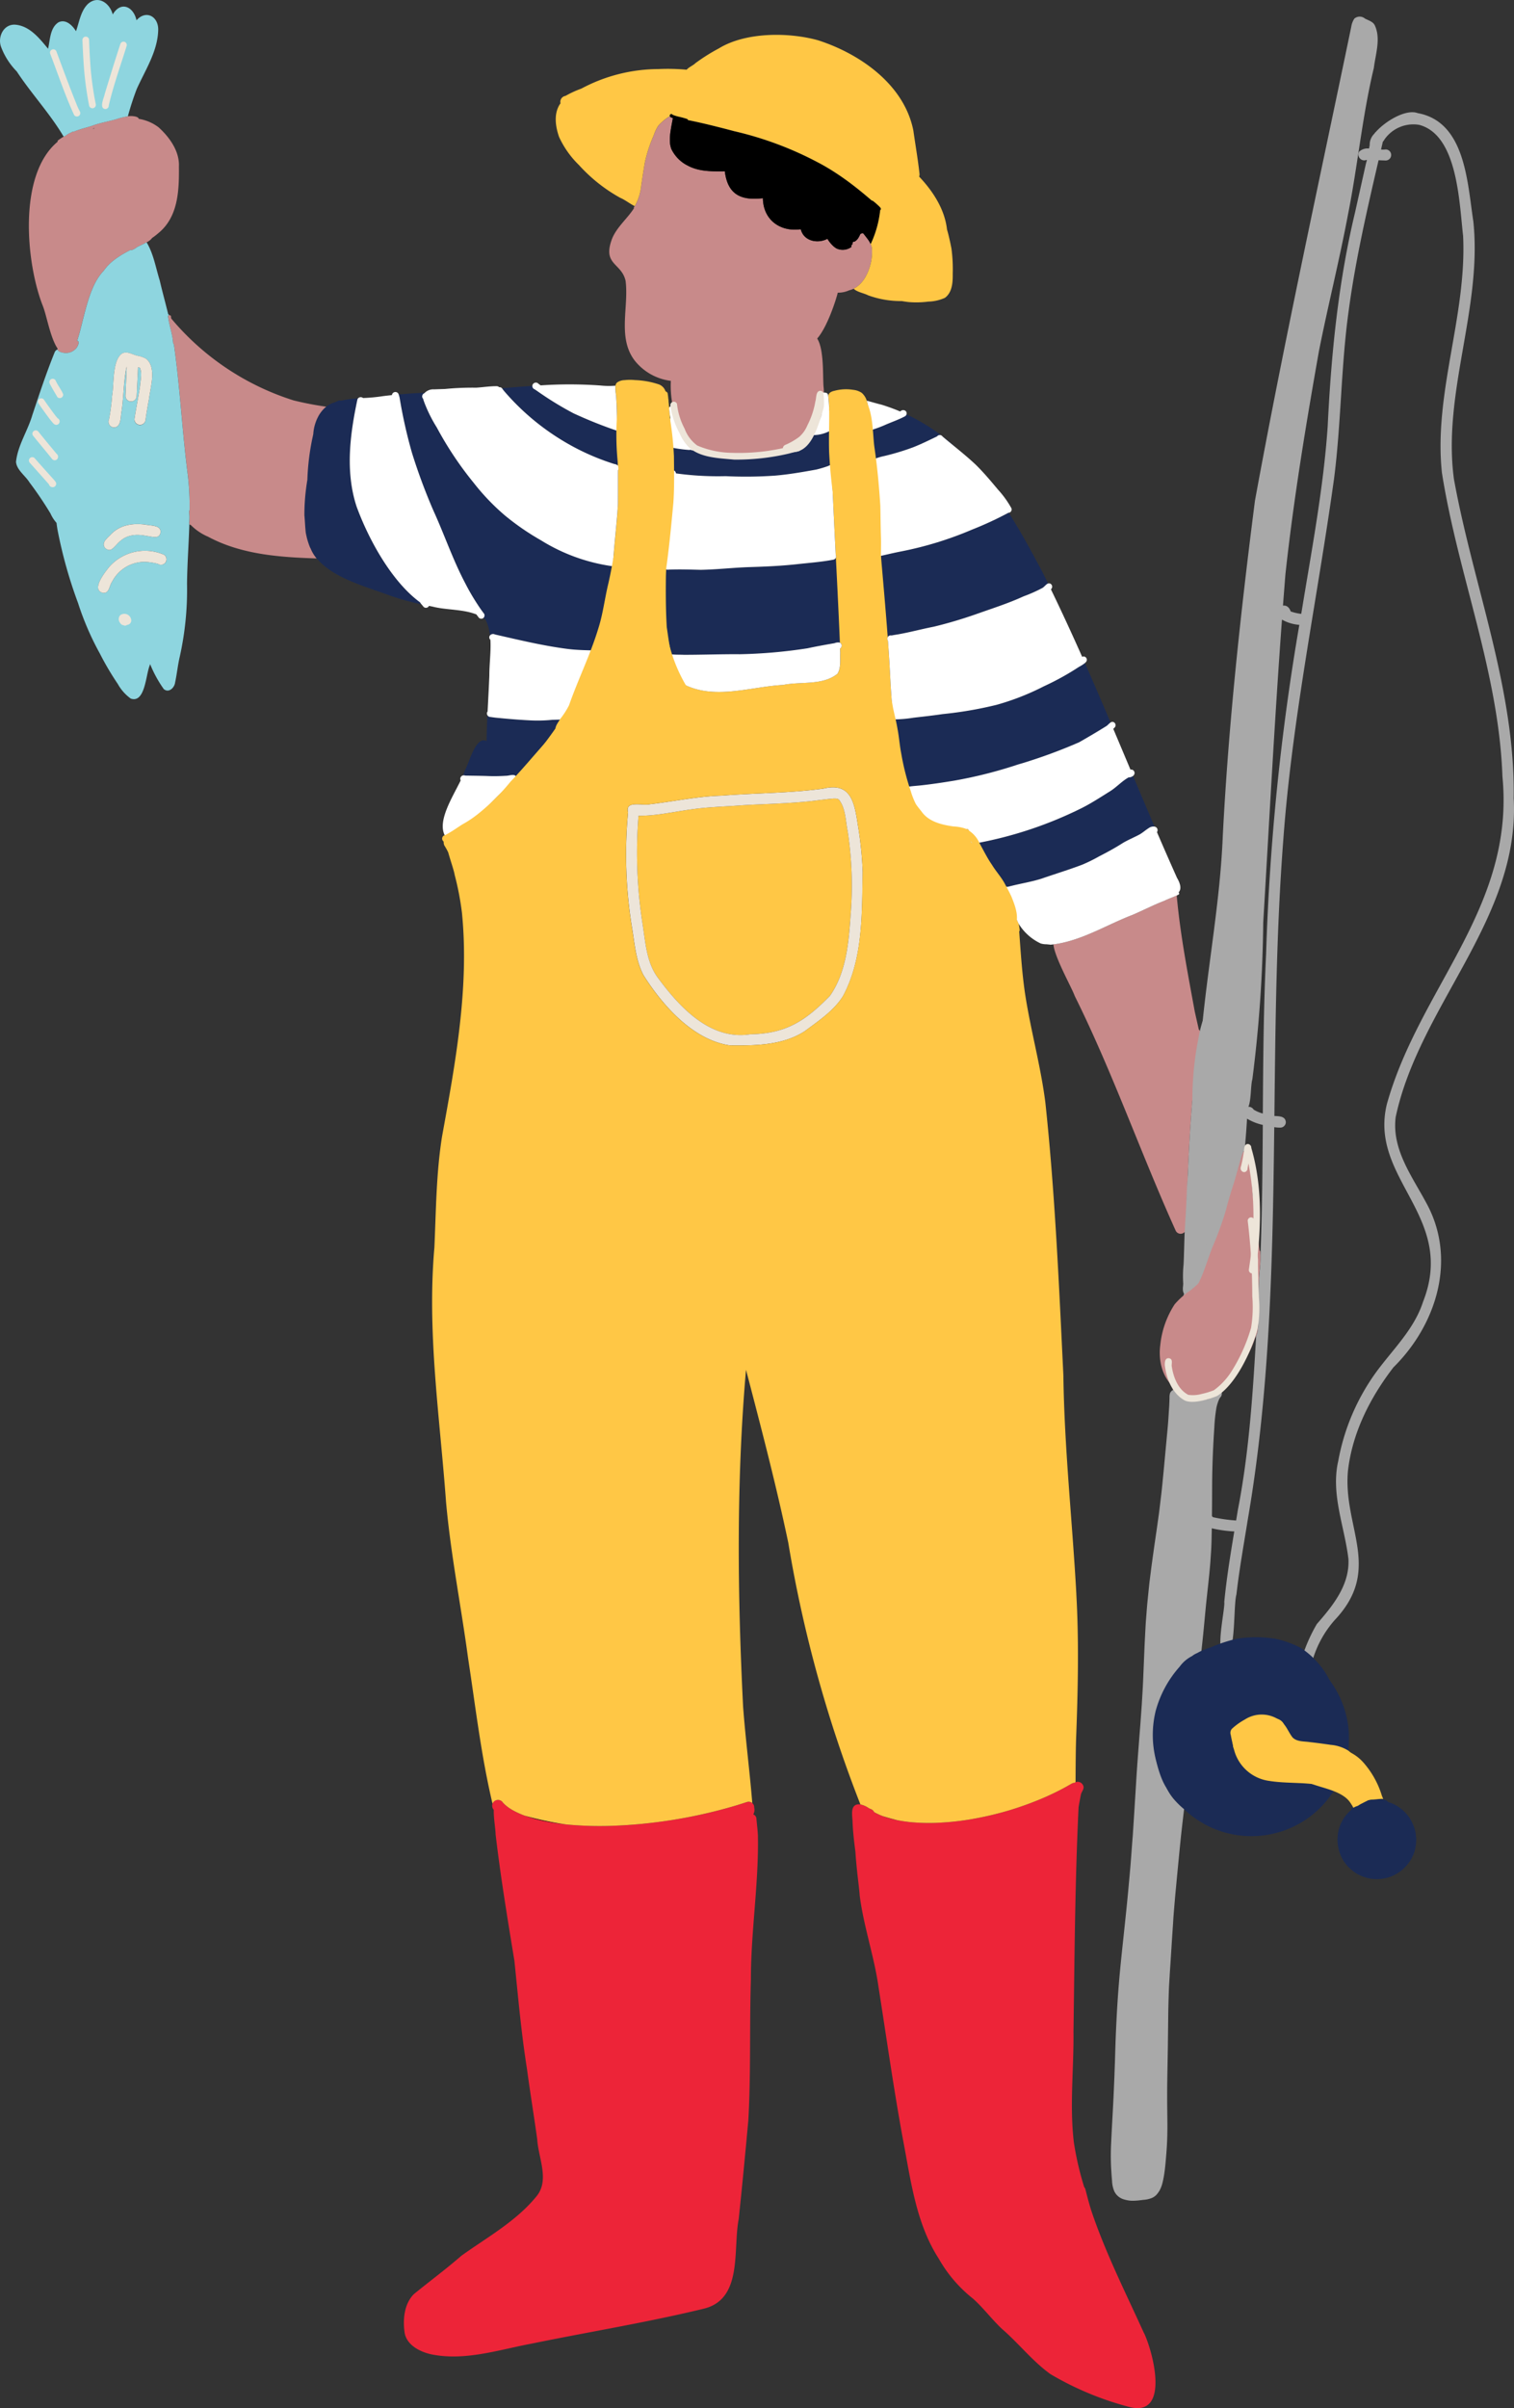
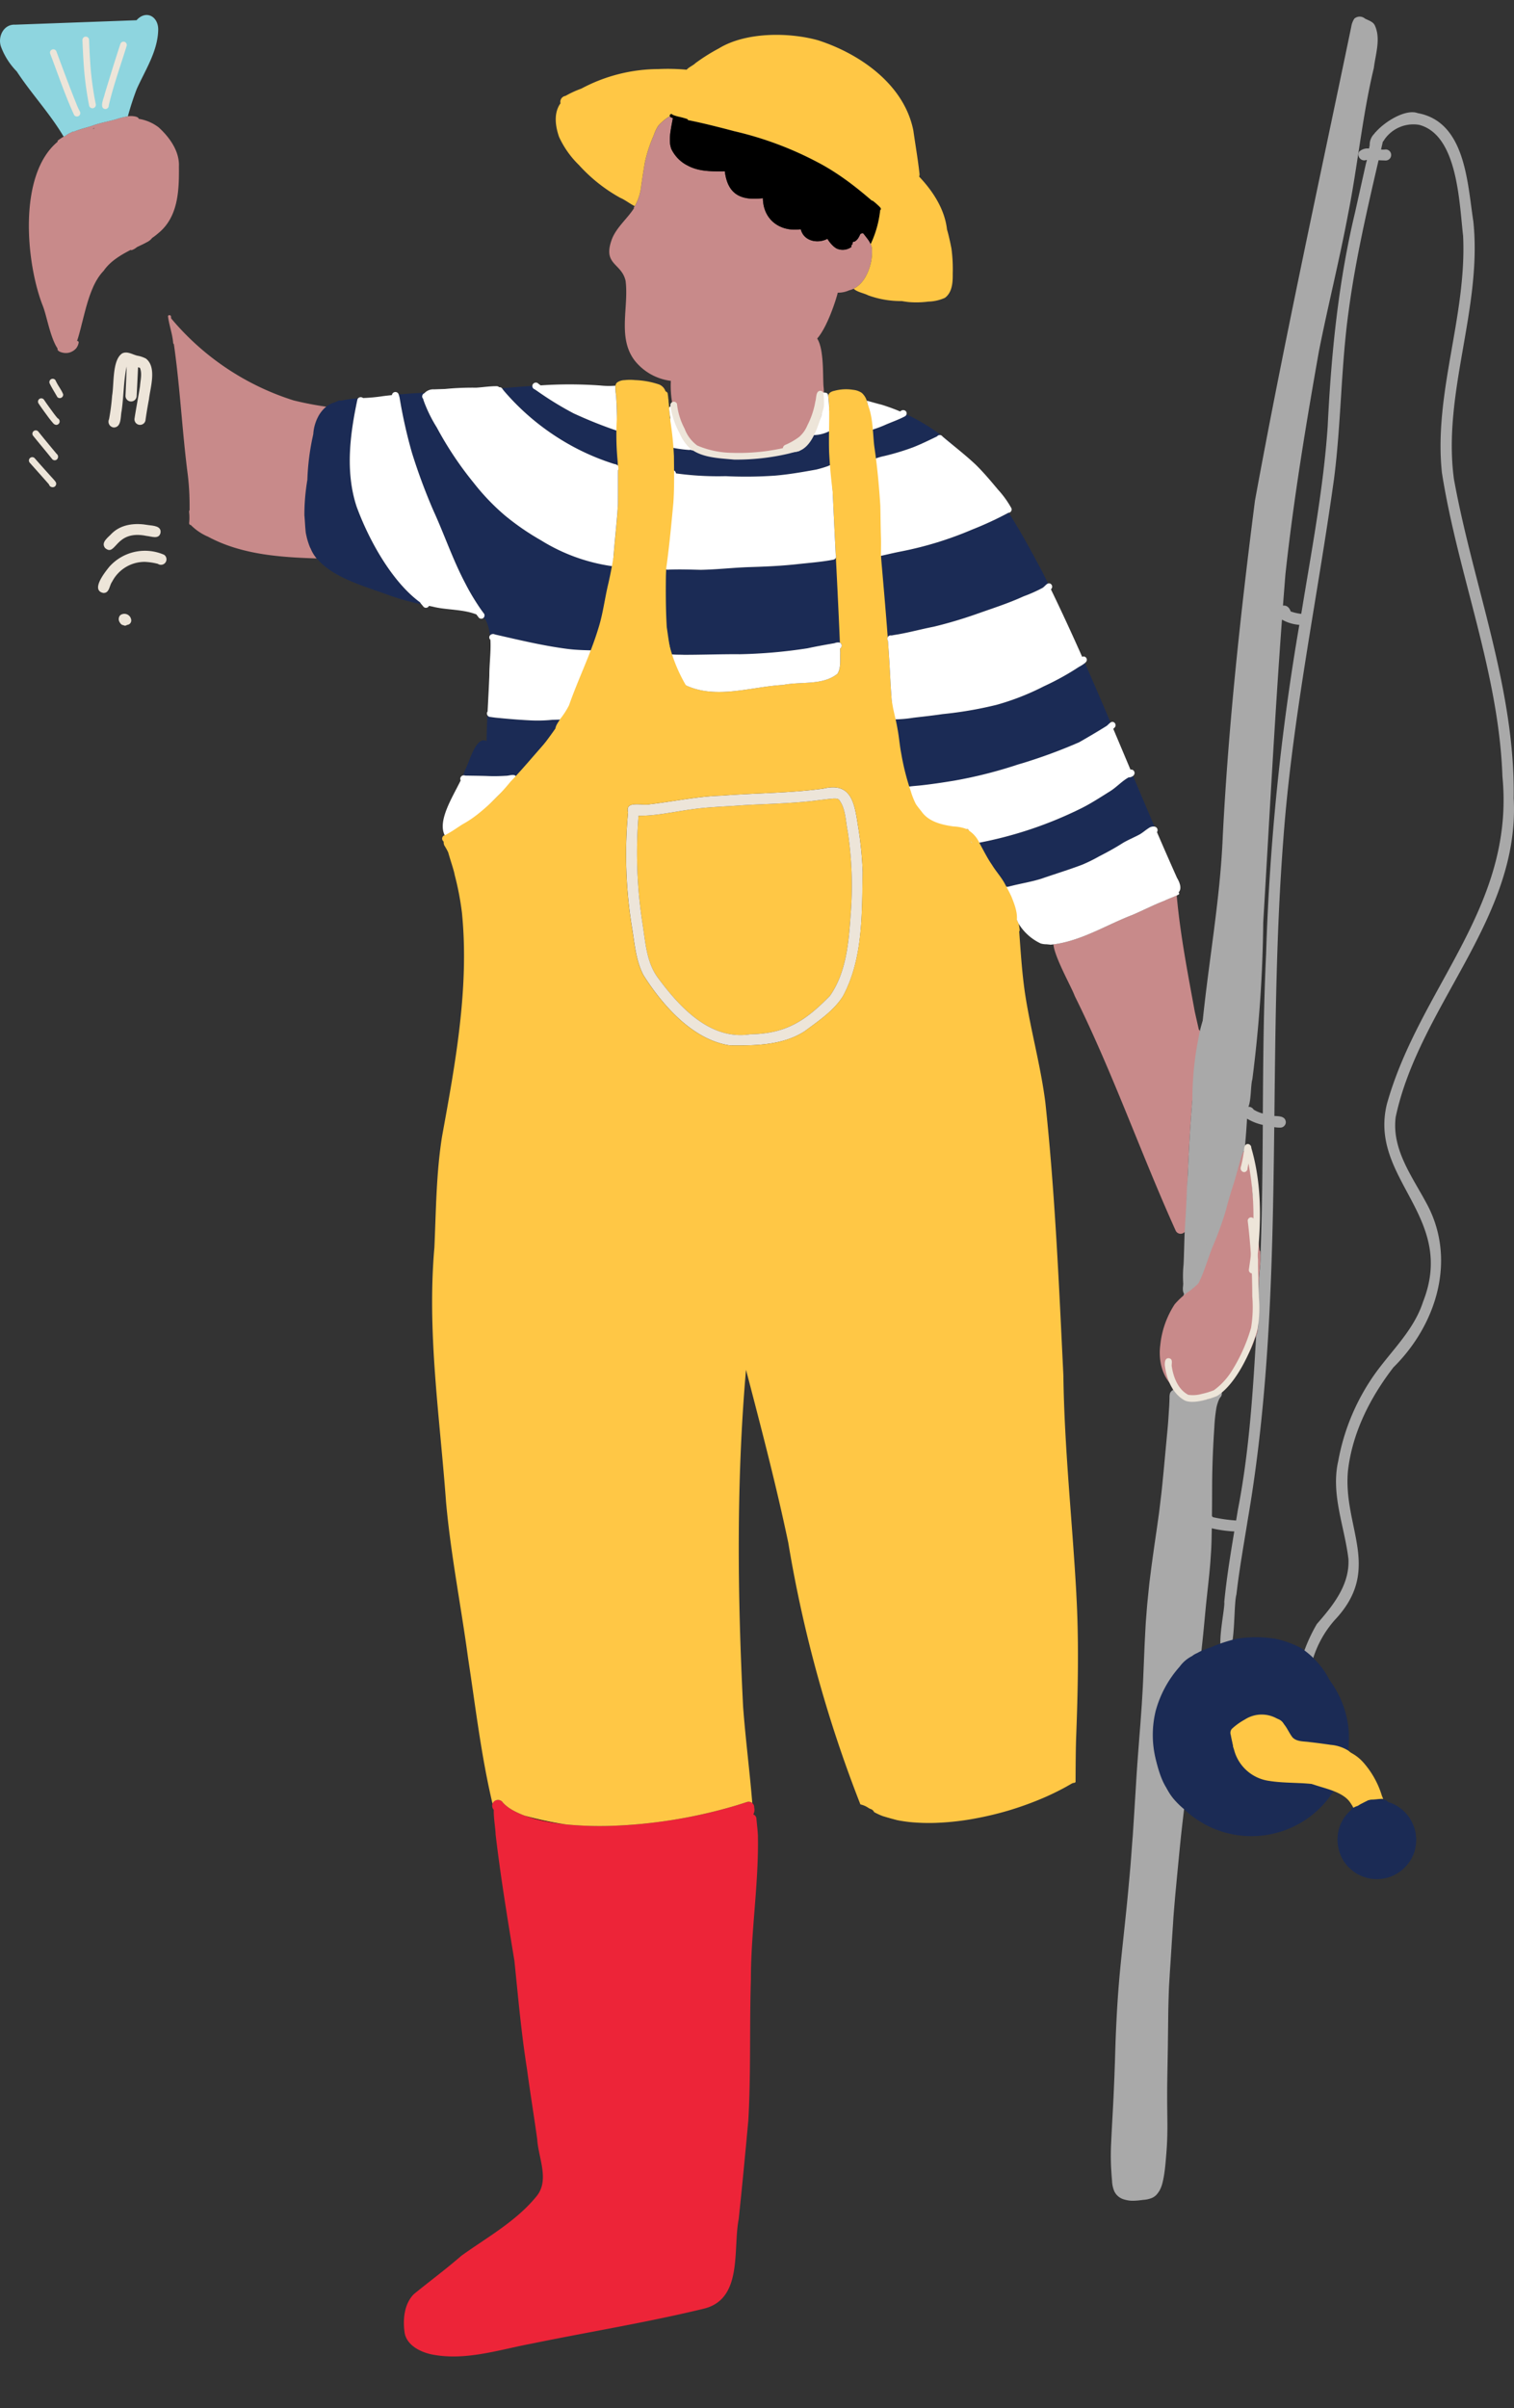
<svg xmlns="http://www.w3.org/2000/svg" id="fisherman" width="262.003" height="416.5" viewBox="0 0 262.003 416.5">
  <rect x="0" y="0" width="262.003" height="416.5" fill="#333333" stroke="none" />
  <defs>
    <clipPath id="clip-path">
      <rect id="Rectangle_1957" data-name="Rectangle 1957" width="262.003" height="416.5" fill="none" />
    </clipPath>
  </defs>
  <g id="Group_675" data-name="Group 675" clip-path="url(#clip-path)">
    <path id="Path_3782" data-name="Path 3782" d="M105.96,65.474c.042.19.083.379.125.569-.029-.073-.056-.146-.084-.219-.017-.041-.031-.081-.045-.12s-.041-.108-.06-.165a14.757,14.757,0,0,1-.511-1.781c-.018-.08-.035-.16-.052-.241a.268.268,0,0,1,.275.316l-.009.033c.128.534.243,1.07.36,1.607" transform="translate(11.097 6.691)" />
    <path id="Path_3783" data-name="Path 3783" d="M129.034,61.647a15.232,15.232,0,0,1-.077,1.976l-.02.167c-.009.064-.017.127-.027.191-.018.118-.035.237-.057.354l-.027.14c-.01.048-.019.1-.03.14s-.02.093-.031.14c-.014.063-.03.127-.048.19l0,.018a.323.323,0,0,1-.014.054.682.682,0,0,1-.022.082h0v0c-.008.029-.015.052-.022.078.007-.027.014-.052.021-.078a.3.3,0,0,1-.023-.051,3.975,3.975,0,0,1,.024-.7c.012-.246.03-.494.048-.739a10.717,10.717,0,0,0,.008-1.948l0-.02h0c.014-.186.145-.234.3-.234,0,.076.006.155.007.231" transform="translate(13.552 6.47)" />
-     <path id="Path_3784" data-name="Path 3784" d="M106.021,65.454a.894.894,0,0,1-.064.065.626.626,0,0,1-.06.048.458.458,0,0,1-.059.041.808.808,0,0,1-.171.077c-.03.009-.061.018-.093.025a.837.837,0,0,1-.143.018H105.4a1.187,1.187,0,0,1-.153,0c-.02,0-.041,0-.063-.008l-.065-.01a.848.848,0,0,1-.094-.009.077.077,0,0,1-.022,0l-.022,0-.019,0-.031-.006-.038-.008h0c-.017-.234-.036-.433-.04-.543-.006-.144-.012-.293-.023-.444-.017-.27-.042-.546-.071-.818l-.009-.077.029-.011a1.086,1.086,0,0,1,.45-.069,1.149,1.149,0,0,1,.211.025.947.947,0,0,1,.223.075l-.009.033c.128.534.243,1.07.36,1.607" transform="translate(11.036 6.712)" />
    <path id="Path_3785" data-name="Path 3785" d="M129.857,63.618l-.01,0c-.017.006-.034.009-.052.013l-.028.007-.039.006c-.025,0-.051.007-.077.009l-.061,0a1,1,0,0,1-.16-.013,1.485,1.485,0,0,0-.2-.031.5.5,0,0,0-.057,0c-.075-.006-.151-.007-.228-.008s-.156,0-.232-.007a10.7,10.7,0,0,0,.008-1.947,1.8,1.8,0,0,1,.3-.023,1.88,1.88,0,0,1,.663.126c.014,0,.03,0,.044.007.03,0,.057.01.084.017a1.122,1.122,0,0,0-.049.177,5.892,5.892,0,0,0,.045,1.3,1.472,1.472,0,0,1,.043.363" transform="translate(13.56 6.492)" />
    <path id="Path_3786" data-name="Path 3786" d="M89.175,285.6a37.686,37.686,0,0,1-4.284-.7,24.566,24.566,0,0,1-2.718-.793,55.178,55.178,0,0,0,7,1.49" transform="translate(8.657 29.93)" />
    <path id="Path_3787" data-name="Path 3787" d="M140.667,284.865l.578.111q-.524-.09-1.041-.206l-.024-.006a17.051,17.051,0,0,1-1.931-.574l-.053-.021c.208.062.416.126.623.189.612.188,1.228.346,1.848.506" transform="translate(14.558 29.936)" />
    <path id="Path_3788" data-name="Path 3788" d="M132.881,73.38a.8.8,0,0,0-.1-.019.629.629,0,0,0-.437.12,19.95,19.95,0,0,1-2.109.636c-2.391.431-4.773.849-7.2,1.052a72.743,72.743,0,0,1-8.475.083,52.869,52.869,0,0,1-8.6-.48.617.617,0,0,0-1.02-.408.872.872,0,0,0-.371.053c.057-1.419.117-2.837.17-4.258a.54.54,0,0,0,.12.074,23.407,23.407,0,0,0,3.34.484.583.583,0,0,0,.287-.042.552.552,0,0,0,.339.118.6.6,0,0,0,.6-.578v-.01a10.766,10.766,0,0,0,4.8,1.463c5.326.475,11.279-.4,15.247-4.246a.576.576,0,0,0,.427.726,6.339,6.339,0,0,0,2.572-.663c.075-.028.15-.052.227-.073.024.517.038.993.025,1.393,0,.051,0,.1-.007.15s0,.1-.008.144q.075,2.141.161,4.279" transform="translate(11.017 7.102)" fill="#1b2b55" />
    <path id="Path_3789" data-name="Path 3789" d="M134.355,101.952a1.615,1.615,0,0,0-.917.1c-1.544.266-3.13.554-4.669.884a87.755,87.755,0,0,1-11.7,1.028c-3.228-.027-6.449.1-9.675.1-.63-.032-1.265-.008-1.892-.059a.52.52,0,0,0-.3.053c-.363-1.592-.573-3.232-.8-4.781-.2-3.335-.187-6.675-.132-10.014a.557.557,0,0,0,.2.085c1.931-.1,3.886-.027,5.828.017,2.815-.05,5.622-.389,8.437-.471s5.592-.208,8.4-.525c2.037-.218,4.084-.372,6.1-.756a.579.579,0,0,0,.433-.339c.244,4.892.487,9.786.691,14.681" transform="translate(10.98 9.194)" fill="#1b2b55" />
    <path id="Path_3790" data-name="Path 3790" d="M136.2,130.678a61.942,61.942,0,0,1,.473,14.679c-.324,4.694-.787,9.75-3.555,13.713-4.23,4.314-7.566,6.551-13.767,6.65-6.948,1.1-12.257-4.7-16.019-9.788-1.919-2.608-2.127-5.931-2.6-9.028a79.8,79.8,0,0,1-.744-18.972c3.124.013,6.176-.711,9.257-1.124,2.867-.413,5.773-.463,8.658-.694,3.366-.2,6.738-.263,10.1-.546,1.918-.128,3.815-.458,5.729-.617.088,0,.178-.006.269,0h.052a1.563,1.563,0,0,1,.218.02l.09.018.044.013a.772.772,0,0,1,.158.063l.028.014a.689.689,0,0,1,.06.039c.036.046.074.094.109.141.077.107.15.216.217.328.024.041.049.082.072.124s.044.081.065.12c.012.024.024.049.035.073.069.138.132.279.187.423l.036.1a.094.094,0,0,1,.008.021c.015.041.031.082.044.125.029.083.055.167.081.252.011.038.023.075.033.114s.022.076.032.115c.015.059.031.118.045.178.009.033.017.067.024.1.039.166.073.333.105.5l0,.013c.014.074.029.147.04.221.008.039.014.078.021.118.013.077.025.156.036.233.065.417.119.837.181,1.247.009.07.019.139.031.208.007.05.015.1.023.149s.013.088.022.133.013.085.022.126.017.1.025.145c.017.086.033.171.051.255" transform="translate(10.508 13.163)" fill="#ffc745" />
    <path id="Path_3791" data-name="Path 3791" d="M138.145,129.782a62.836,62.836,0,0,1,.826,8.058c-.147,7.21.1,14.9-3.389,21.439-1.591,2.558-4.231,4.293-6.6,6.068-3.8,2.494-8.608,2.535-13,2.484-6.4-.928-11.672-6.942-14.959-12.158-1.274-2.422-1.5-5.207-1.922-7.869A78.574,78.574,0,0,1,98.36,127.5c-.55-2.124,2.605-1.067,3.771-1.378,4.154-.471,8.253-1.378,12.446-1.491,5.894-.463,11.753-.418,17.573-1.215,4.883-1.187,5.407,2.558,5.994,6.37m-1.291,15.76a61.887,61.887,0,0,0-.473-14.679c-.017-.084-.033-.168-.05-.254-.01-.048-.018-.1-.027-.146s-.015-.083-.022-.126-.015-.088-.021-.133-.017-.1-.024-.149c-.011-.069-.022-.138-.031-.207-.061-.411-.116-.83-.18-1.247-.011-.078-.024-.157-.038-.234-.006-.04-.013-.078-.021-.118-.011-.074-.024-.147-.039-.221l0-.013c-.032-.169-.066-.336-.106-.5-.007-.034-.015-.067-.023-.1-.014-.061-.03-.119-.045-.179-.011-.038-.021-.076-.033-.115s-.021-.076-.033-.114c-.024-.085-.051-.169-.081-.252-.014-.042-.029-.084-.044-.125l-.008-.021-.035-.1c-.056-.144-.118-.285-.187-.423-.011-.024-.024-.049-.036-.072-.021-.041-.042-.082-.065-.122s-.046-.083-.072-.124a3.9,3.9,0,0,0-.217-.328c-.035-.048-.072-.1-.109-.141l-.059-.039-.029-.014a.862.862,0,0,0-.157-.063l-.045-.012a.622.622,0,0,0-.088-.018,1.437,1.437,0,0,0-.218-.021h-.053c-.09,0-.18,0-.269,0-1.913.159-3.811.489-5.728.618-3.361.283-6.735.345-10.1.546-2.885.231-5.791.281-8.658.694-3.082.412-6.134,1.136-9.257,1.123a79.867,79.867,0,0,0,.745,18.973c.472,3.1.681,6.42,2.6,9.027,3.761,5.092,9.07,10.885,16.019,9.788,6.2-.1,9.536-2.334,13.766-6.65,2.768-3.963,3.231-9.019,3.555-13.713" transform="translate(10.325 12.978)" fill="#ede5d9" />
    <path id="Path_3792" data-name="Path 3792" d="M124.5,287.987c.135,8.245-1.218,16.449-1.217,24.661-.254,8.1.015,16.368-.445,24.438-.524,5.687-1.061,11.361-1.665,17.04-1.029,5.289.765,13.823-6.009,15.5-9.833,2.39-19.936,4.021-29.818,6.05-5.731,1.07-11.591,3.065-17.45,1.837-1.983-.454-4.308-1.662-4.561-3.9-.29-2.225-.024-4.864,1.644-6.514,2.725-2.224,5.559-4.314,8.213-6.629,4.442-3.186,9.411-5.91,12.93-10.2,2.4-2.8.375-6.694.182-9.936-.559-4.059-1.226-8.1-1.771-12.162-.984-6.2-1.534-12.461-2.173-18.7-1.195-7.271-2.392-14.535-3.254-21.857,0-.815-.352-2.791-.322-4.263l-.015-.017a1.065,1.065,0,0,1-.2-1.034.985.985,0,0,1,.265-.4,1,1,0,0,1,.462-.238.981.981,0,0,1,.968.3c.05.057.1.116.138.177l.018.018.006.008c.031.036.063.072.1.106s.07.073.1.107h0c.01.011.02.02.03.03a7.8,7.8,0,0,0,.684.554,9.376,9.376,0,0,0,.926.569,15.437,15.437,0,0,0,1.72.776c.061.023.122.044.185.065a24.426,24.426,0,0,0,2.718.793,37.424,37.424,0,0,0,4.283.7c.178.02.354.038.531.055a60.474,60.474,0,0,0,7.408.209,86.081,86.081,0,0,0,20.953-3.336.68.68,0,0,1,.067-.02c.485-.144.967-.29,1.449-.441l.092-.029c.287-.091.574-.2.867-.276l.033-.012a.967.967,0,0,1,1.228.569.917.917,0,0,1,.052.361,1.608,1.608,0,0,1-.157,1.2.837.837,0,0,1,.543.734c.09,1.036.234,2.075.266,3.114" transform="translate(6.662 29.669)" fill="#ed2438" />
-     <path id="Path_3793" data-name="Path 3793" d="M183.918,374.126c1.608,3.386,4.494,14.5-2.42,12.835a53.342,53.342,0,0,1-13.768-5.712c-3.117-2.242-5.5-5.329-8.4-7.832-1.76-1.652-3.2-3.618-5.005-5.224a23.725,23.725,0,0,1-5.939-6.94c-3.956-6.134-4.841-13.644-6.194-20.676-1.6-8.718-2.831-17.489-4.208-26.242-.755-5.363-2.584-10.507-3.266-15.882-.022-.879-.541-4.336-.739-7.562-.228-1.729-.432-3.463-.494-5.2-.034-1.071-.485-3.034,1.156-2.989.065,0,.129.01.193.019a3.812,3.812,0,0,1,1.343.571l0,0a.775.775,0,0,1,.109.063l.011.005c.07.042.139.082.208.121a1,1,0,0,1,.693.554c.076.045.155.088.233.133l.065.033a12,12,0,0,0,1.2.536.531.531,0,0,0,.053.021,17.051,17.051,0,0,0,1.931.574l.024.006q.517.116,1.041.207l.027,0q.857.149,1.727.238a34.163,34.163,0,0,0,4.3.132,47.12,47.12,0,0,0,5.651-.546,57.14,57.14,0,0,0,6.832-1.54,56.232,56.232,0,0,0,6.525-2.372c1.136-.5,2.256-1.047,3.349-1.638q.623-.338,1.236-.7l.006,0a.571.571,0,0,1,.062-.036l0,0h0a1,1,0,0,1,.429-.1c.024-.022.051-.044.076-.064a1.008,1.008,0,0,1,.1-.046,1.031,1.031,0,0,1,1.277.469c.391.653-.266,1.135-.355,1.748-.143.692-.268,1.388-.388,2.085-.617,12.922-.7,25.876-.88,38.813.072,6.387-.693,12.805.062,19.169a52.426,52.426,0,0,0,1.792,7.746.889.889,0,0,1,.206.378c.23.9.46,1.8.72,2.695l0,.012c.064.212.128.423.191.636q.148.478.312.948c2.443,7.08,5.813,13.756,8.9,20.558" transform="translate(14.053 29.371)" fill="#ed2438" />
    <path id="Path_3794" data-name="Path 3794" d="M151.218,70.714c-.821-.675-1.648-1.346-2.458-2.032a.587.587,0,0,0-.957-.034c-1.378.66-2.749,1.34-4.173,1.9a42.992,42.992,0,0,1-4.9,1.484,10.613,10.613,0,0,0-1.626.468.4.4,0,0,0-.055.032.581.581,0,0,0-.314-.019c-.107-1.386-.227-2.77-.374-4.152a.241.241,0,0,0,.064-.206c-.033-.229-.059-.459-.082-.691a.7.7,0,0,0,.516-.055c.6-.2,1.2-.421,1.782-.673,1.2-.537,2.459-.951,3.617-1.571a.584.584,0,0,0,.251-.329,34.209,34.209,0,0,1,8.706,5.88" transform="translate(14.364 6.83)" fill="#1b2b55" />
    <path id="Path_3795" data-name="Path 3795" d="M165.9,90.557q.476.953.943,1.908c-.356.119-.664.6-1,.781a25.294,25.294,0,0,1-3.231,1.434c-2.7,1.245-5.5,2.115-8.327,3.126-2.365.821-4.773,1.541-7.207,2.127-2.082.406-4.136.968-6.228,1.333-.368.06-.736.115-1.1.19a.6.6,0,0,0-.661.285c-.344-4.684-.767-9.371-1.169-14.056.1-.022.206-.046.3-.065,1.011-.23,2.181-.5,3.234-.706a61.157,61.157,0,0,0,12.28-3.785,59.237,59.237,0,0,0,5.962-2.742.579.579,0,0,0,.239-.145.506.506,0,0,0,.108-.009c2.094,3.312,4,6.811,5.859,10.324" transform="translate(14.529 8.452)" fill="#1b2b55" />
    <path id="Path_3796" data-name="Path 3796" d="M177.462,114.045c-.246.155-.473.439-.7.6q-2.344,1.456-4.747,2.819a89.432,89.432,0,0,1-10.65,3.868,77.456,77.456,0,0,1-10.973,2.773c-1.864.309-3.733.59-5.611.8-.694.084-1.394.112-2.085.213a.588.588,0,0,0-.419.1,46.418,46.418,0,0,1-2.432-11.719,22.62,22.62,0,0,0,3.514-.293c1.677-.2,3.356-.372,5.025-.627a66.633,66.633,0,0,0,9.338-1.6,43.574,43.574,0,0,0,8.193-3.211,45.784,45.784,0,0,0,6.073-3.361,6.112,6.112,0,0,0,1.025-.655q2.267,5.13,4.447,10.3" transform="translate(14.733 10.93)" fill="#1b2b55" />
    <path id="Path_3797" data-name="Path 3797" d="M183.717,130.179a1.388,1.388,0,0,0-1.031.272c-.594.367-1.106.863-1.735,1.179-.885.461-1.811.848-2.673,1.35-1.357.872-2.758,1.633-4.2,2.369a27.127,27.127,0,0,1-2.9,1.423c-2.311.879-4.7,1.6-7.033,2.411-1.7.541-3.471.819-5.2,1.251-.216.052-.43.108-.646.162a.617.617,0,0,0-.49.12l-.02.019a.573.573,0,0,0-.812.038c-1.012-1.875-2.137-3.692-3.139-5.573-.4-.7-.727-1.419-1.115-2.118a68.755,68.755,0,0,0,18.3-6.067c1.723-.856,3.333-1.919,4.967-2.934,1.143-.709,2.049-1.761,3.225-2.412a1.19,1.19,0,0,0,.774-.261q1.849,4.39,3.722,8.771" transform="translate(16.09 12.79)" fill="#1b2b55" />
    <path id="Path_3798" data-name="Path 3798" d="M67.675,97.614a2.043,2.043,0,0,0,.243.338,45.522,45.522,0,0,1-5.075-1.378c-4.714-1.734-10.027-3.114-12.885-6.384h0a.219.219,0,0,1-.1-.062c-.031-.035-.061-.072-.09-.107a6.43,6.43,0,0,1-.831-1.268c-.087-.172-.166-.348-.235-.525a.2.2,0,0,1-.048-.056c-.011-.028-.023-.054-.034-.082a12.452,12.452,0,0,1-.587-1.846v-.006c-.051-.22-.1-.441-.14-.662-.113-1-.137-2.014-.239-3.021a36.618,36.618,0,0,1,.515-6.125,41.633,41.633,0,0,1,.945-7.587l0-.01h0c.021-.077.043-.156.065-.233,0-.034.006-.069.008-.1h0c0-.017,0-.033,0-.05a7.56,7.56,0,0,1,.828-2.921A5.754,5.754,0,0,1,51,64.163c.082-.083.166-.164.254-.24q.088-.076.179-.149a3.978,3.978,0,0,1,1.4-.717c.186-.085.376-.161.556-.254.16-.088.415-.179.545-.053a18.21,18.21,0,0,1,3.01-.418.54.54,0,0,0-.122.246v0c-1.282,6.032-2.1,12.462-.14,18.446C58.749,86.7,62.754,94.01,67.675,97.614" transform="translate(5.018 6.566)" fill="#1b2b55" />
    <path id="Path_3799" data-name="Path 3799" d="M87.841,112.719c.563-.031,1.127-.027,1.69-.063a83.782,83.782,0,0,1-7.8,9.977c-.274-.7-1.207-.228-1.832-.24a30.733,30.733,0,0,1-3.466.03c-1.19-.032-2.381-.042-3.571-.063a.628.628,0,0,0-.379-.032,8.622,8.622,0,0,0,.338-.9c.73-1.206,1.857-6.024,3.749-5.044.019-1.488.074-2.974.144-4.461a.6.6,0,0,0,.552.294c.542.094,1.09.146,1.637.195,1.83.179,3.663.323,5.5.408a25.317,25.317,0,0,0,3.438-.1" transform="translate(7.636 11.791)" fill="#1b2b55" />
    <path id="Path_3800" data-name="Path 3800" d="M99.5,91.427c0,.062-.008.124-.01.187a43.474,43.474,0,0,1-2.785,14.48.832.832,0,0,0-.143-.054c-1.61-.034-3.238-.057-4.844-.252-4.264-.542-8.451-1.56-12.643-2.511a.7.7,0,0,0-.854.156,8.409,8.409,0,0,0-.775-2.752c-.123-.094-.248-.182-.376-.265a.588.588,0,0,0,.083-.8c-.42-.549-.756-1.033-1.156-1.657a37.76,37.76,0,0,1-2.076-3.577c-2.127-4.022-3.588-8.37-5.479-12.5A100.14,100.14,0,0,1,64.72,71.858a84.8,84.8,0,0,1-2.139-9.525,4.229,4.229,0,0,0-.165-.58c1.512-.136,3.025-.233,4.541-.311a.837.837,0,0,0-.07.083l0,0a.608.608,0,0,0-.4.577.579.579,0,0,0,.165.388c.04.175.107.354.158.508a24.524,24.524,0,0,0,2.206,4.458,59.932,59.932,0,0,0,6.4,9.594A38.611,38.611,0,0,0,80.8,82.676a43.573,43.573,0,0,0,6.256,4.308A31.642,31.642,0,0,0,99.21,91.415a.731.731,0,0,0,.291.012" transform="translate(6.575 6.473)" fill="#1b2b55" />
    <path id="Path_3801" data-name="Path 3801" d="M98.655,73.321q0,.415.009.829a1.342,1.342,0,0,0-.633-.262,40.841,40.841,0,0,1-9.057-4.113,41.738,41.738,0,0,1-9.959-8.448,4.016,4.016,0,0,1-.349-.45.642.642,0,0,0-.072-.088c1.753-.147,3.5-.292,5.254-.408a.6.6,0,0,0,.412.6c.314.209.62.429.931.643a56.315,56.315,0,0,0,5.791,3.509,78.149,78.149,0,0,0,7.368,2.959.675.675,0,0,0,.213.04c.008.312.015.622.022.934,0,.036,0,.075,0,.113q.032,1.454.052,2.91c0,.1,0,.207,0,.309,0,.307.008.616.012.924" transform="translate(8.28 6.361)" fill="#1b2b55" />
    <path id="Path_3802" data-name="Path 3802" d="M179.135,269.464c.472,8.383.273,16.785-.045,25.17-.071,2.447-.072,4.9-.088,7.346-.033.014-.066.03-.1.048s-.051.041-.076.063a1.023,1.023,0,0,0-.429.1h0l0,0a.494.494,0,0,0-.062.035l-.006,0q-.612.36-1.236.7c-1.093.591-2.213,1.136-3.349,1.638a56.232,56.232,0,0,1-6.525,2.372,57.092,57.092,0,0,1-6.832,1.54,47.1,47.1,0,0,1-5.651.546,34.163,34.163,0,0,1-4.3-.132c-.578-.06-1.155-.137-1.727-.237l-.027,0-.578-.111c-.619-.161-1.236-.318-1.847-.506-.209-.063-.416-.127-.624-.189a12.265,12.265,0,0,1-1.2-.537c-.022-.01-.043-.022-.064-.033-.078-.043-.158-.087-.234-.133a1,1,0,0,0-.692-.554c-.07-.038-.139-.078-.209-.119l-.011-.007a.9.9,0,0,0-.109-.063l0,0a3.821,3.821,0,0,0-1.343-.571,224.35,224.35,0,0,1-12.483-45.262c-2.109-10.043-4.72-19.986-7.316-29.918-1.688,19.352-1.479,38.959-.5,58.314.416,5.572,1.135,11.068,1.588,16.629a.961.961,0,0,0-.948-.174l-.033.012c-.292.081-.578.186-.867.277l-.091.028c-.482.153-.965.3-1.45.441l-.067.02a85.988,85.988,0,0,1-20.953,3.337,60.688,60.688,0,0,1-7.407-.209c-.177-.018-.354-.035-.531-.055a55.178,55.178,0,0,1-7-1.49l-.185-.065a15.343,15.343,0,0,1-1.719-.777,9.239,9.239,0,0,1-.926-.568,7.87,7.87,0,0,1-.685-.555c-.009-.009-.02-.019-.029-.029h0c-.035-.034-.071-.071-.105-.107s-.064-.068-.1-.1l-.006-.009-.017-.018c-.043-.061-.088-.118-.138-.177a.986.986,0,0,0-.969-.3,1.014,1.014,0,0,0-.462.239.994.994,0,0,0-.264.4c-1.971-8.292-2.946-16.792-4.235-25.21-1.211-8.993-3-17.919-3.809-26.961-1.068-14.682-3.318-29.306-2.016-44.058.284-6.4.312-12.846,1.323-19.189,2.31-12.686,4.728-25.748,3.446-38.665a49.006,49.006,0,0,0-1.262-6.572c-.106-.712-.667-2.286-1.119-3.894a10.923,10.923,0,0,0-.67-1.2,1.5,1.5,0,0,1,.113-1.376,1.249,1.249,0,0,1,.091-.109.98.98,0,0,1,1.064-.207c.343-.029.541-.325.815-.5h0a.806.806,0,0,1,.177-.09.914.914,0,0,1,.288-.081,1.844,1.844,0,0,0,.192-.179c1.309-1.06,2.426-2.088,3.686-3.168.471-.443.942-.92,1.414-1.4h0c.306-.313.612-.628.922-.94.636-.641,1.278-1.265,1.932-1.809q.536-.564,1.063-1.136l.2-.03a.578.578,0,0,0,.549-.662.59.59,0,0,0-.032-.1,83.78,83.78,0,0,0,7.8-9.977l.074,0a.579.579,0,0,0,.471-.172.586.586,0,0,0,.053-.745,58.44,58.44,0,0,0,5.077-9.814l.082.007a.616.616,0,0,0,.356-1.151,43.419,43.419,0,0,0,2.785-14.481c0-.062.007-.124.011-.186a.611.611,0,0,0,.07-1.168c.014-.2.029-.4.044-.6.013-.18.027-.361.042-.542.129-1.607.294-3.211.44-4.816.019-.2.036-.4.054-.6l.033-.384c.017-.18.031-.36.045-.541l0-.023c.013-.161.025-.322.038-.484.014-.178.028-.355.04-.533.01-.139.02-.279.029-.418.013-.2.027-.4.038-.6q.012-1.466.011-2.935,0-.547,0-1.094c0-.291,0-.58,0-.871,0-.266,0-.532-.006-.8,0-.062,0-.124,0-.186a.561.561,0,0,0,.16-.415.523.523,0,0,0-.168-.395c0-.276,0-.552-.008-.829,0-.308-.008-.616-.012-.924,0-.1,0-.206,0-.308q-.02-1.457-.052-2.911c0-.036,0-.075,0-.113-.007-.312-.014-.621-.022-.934a.573.573,0,0,0,.209-1.1l-.24-.087c0-.223-.011-.449-.018-.672q-.012-.486-.028-.969-.027-.9-.055-1.8v-.019c-.031-.364-.05-.728-.072-1.088h0c-.01-.144-.019-.286-.03-.428a8.01,8.01,0,0,1-.114-1.623,1.02,1.02,0,0,1,.251-.526,2.315,2.315,0,0,1,1.328-.437,8.308,8.308,0,0,1,1.785-.009,14.694,14.694,0,0,1,4.2.762,1.916,1.916,0,0,1,1.158,1.388,5.892,5.892,0,0,1,.536,2.285c.013.109.025.222.038.335,0,.025,0,.051.008.076a.654.654,0,0,0,.009.24c.018.193.039.386.063.579.01.151.018.3.023.444,0,.108.022.308.039.542h0a3.354,3.354,0,0,1-.109,1.424c0,.214-.009.428-.012.64-.008.305-.015.609-.017.911v.006c0,.287,0,.575,0,.858,0,.042,0,.086,0,.128a.606.606,0,0,0-.033.907c-.053,1.42-.114,2.839-.17,4.259a.727.727,0,0,0-.461.961.539.539,0,0,0,.409.349c-.078,2.035-.147,4.07-.177,6.107.018,2.834-.051,5.669-.1,8.5a.615.615,0,0,0-.018,1.012c-.055,3.34-.069,6.68.132,10.014.228,1.55.437,3.19.8,4.782a.618.618,0,0,0-.214.924.609.609,0,0,0,.508.231,12.351,12.351,0,0,0,1.822,3.928c5.355,2.773,11.577.436,17.247.126,3.068-.63,6.821.145,9.384-1.927.651-1.027.419-2.405.485-3.575-.01-.264-.02-.527-.032-.791a.591.591,0,0,0,.264-.663.528.528,0,0,0-.305-.357c-.2-4.9-.447-9.789-.691-14.682a.565.565,0,0,0,.041-.316.76.76,0,0,0-.066-.191c-.239-4.77-.475-9.54-.674-14.312a.615.615,0,0,0-.048-1.164q-.088-2.139-.162-4.279c0-.046.007-.094.009-.144s.006-.1.006-.15c.013-.4,0-.875-.024-1.393l.02-.007a.581.581,0,0,0-.081-1.158c-.041-.744-.081-1.518-.081-2.242,0-.027,0-.053,0-.081h0a.43.43,0,0,1-.083-.149c-.022-.814-.074-1.627-.172-2.434a.926.926,0,0,1,.049-.177c.118-.314.4-.541,1.022-.675a7.772,7.772,0,0,1,3.248-.161,3.213,3.213,0,0,1,1.463.515,3,3,0,0,1,.875,1.358,9.5,9.5,0,0,1,.4,2.1h0c.053.481.094.946.158,1.362.021.146.04.292.055.439a.609.609,0,0,0,0,1.043.49.49,0,0,0,.105.046c.022.232.049.463.082.692a.24.24,0,0,1-.064.2c.147,1.382.266,2.767.374,4.152a.624.624,0,0,0,.094,1.234c.164,2.184.314,4.371.523,6.55.188,2.608.4,5.217.623,7.827-.1.02-.211.039-.318.057a.671.671,0,0,0-.811.631c.083.712.7.616,1.232.5.4,4.683.826,9.371,1.171,14.056a.556.556,0,0,0-.056.143.581.581,0,0,0,.1.492q.262,3.633.443,7.263c.107,1.708.218,3.448.37,5.194a.615.615,0,0,0-.395.422.6.6,0,0,0,.431.715l.067,0a46.478,46.478,0,0,0,2.433,11.719.544.544,0,0,0-.134.128.6.6,0,0,0,.119.832.626.626,0,0,0,.442.119,24.671,24.671,0,0,0,2.415,4.455,4.441,4.441,0,0,0,4.238,2.479c.062,0,.125,0,.187,0s.146,0,.218-.009.136-.008.2-.014.116-.009.174-.015l.061-.007c.059-.006.117-.013.176-.021s.138-.018.207-.029.132-.02.2-.033l.02,0c.065-.012.13-.023.2-.036s.136-.028.206-.042.138-.03.207-.046a.531.531,0,0,0,.054-.012l.263-.065.094-.025c.1-.027.2-.054.3-.084.083-.023.167-.049.25-.075a.254.254,0,0,1,.189-.234.25.25,0,0,1,.28.081.347.347,0,0,1,.02.034,13.348,13.348,0,0,1,.637,1.314.7.7,0,0,0-.167.149.614.614,0,0,0,.389.956c.122-.022.244-.044.366-.069.388.7.72,1.416,1.115,2.119,1,1.88,2.127,3.7,3.14,5.572a.684.684,0,0,0,.433,1.135l.154-.011q.245.479.473.969c.012.028.024.053.038.08a35.768,35.768,0,0,1,2.075,3.957l.009.029c.006.013.009.027.013.041h0a6.683,6.683,0,0,1,.181,1.1.267.267,0,0,1-.082.227c.261,3.549.482,7.1.993,10.618.964,6.4,2.734,12.611,3.542,19.024,1.67,15.676,2.351,31.411,3.113,47.144.164,12.653,1.555,25.226,2.246,37.849M142.169,144.557a62.822,62.822,0,0,0-.826-8.057c-.587-3.813-1.111-7.557-6-6.371-5.82.8-11.678.753-17.573,1.216-4.193.112-8.292,1.019-12.445,1.49-1.167.312-4.322-.746-3.773,1.379a78.577,78.577,0,0,0,.735,20.309c.423,2.661.648,5.446,1.922,7.868,3.286,5.217,8.563,11.229,14.959,12.158,4.394.051,9.206.011,13-2.483,2.373-1.776,5.013-3.511,6.6-6.068,3.487-6.537,3.243-14.23,3.39-21.44" transform="translate(7.127 6.261)" fill="#ffc745" />
    <path id="Path_3803" data-name="Path 3803" d="M140.846,41.087A8.906,8.906,0,0,1,139.6,46.2a6.25,6.25,0,0,1-.37.52,4.567,4.567,0,0,1-1.547,1.3,3.369,3.369,0,0,1-.612.23c-.066.017-.143.044-.219.067a4.594,4.594,0,0,1-1.921.388c-.307,1.266-1.807,5.943-3.563,7.932,1.283,1.987.915,7.047,1.13,8.591q.023.373.033.747a.572.572,0,0,0-.063,0c-.014,0-.028,0-.041.007a.238.238,0,0,0-.133.07.226.226,0,0,0-.02.025h0a.158.158,0,0,0-.017.03.3.3,0,0,0-.023.1h0l0,.025c.015.128.027.258.032.388.01.179.012.359.009.541l0,.145c0,.139-.01.281-.018.421-.023.4-.056.794-.075,1.187a3.979,3.979,0,0,0-.024.7l.011.029.011.02v0c-.009.038-.02.074-.03.111s-.024.081-.038.122-.028.086-.042.128-.029.085-.043.127-.027.077-.042.114c-.025.07-.051.138-.081.207-.018.044-.035.088-.054.132-.065.149-.134.3-.211.44-.012.025-.027.051-.04.076-.023.042-.046.084-.071.125s-.036.063-.055.094c-.083.141-.174.281-.271.417-.029.04-.059.081-.088.119-.072.1-.148.193-.229.286l-.019.022h0a.582.582,0,0,0-.413.431c-3.968,3.848-9.922,4.721-15.247,4.246a10.78,10.78,0,0,1-4.8-1.463.593.593,0,0,0-.578-.588.586.586,0,0,0-.154.021c-.109-.1-.216-.2-.316-.313-.073-.084-.145-.169-.214-.255-.054-.066-.107-.133-.159-.2a.038.038,0,0,1-.01-.013h0c-.038-.046-.073-.093-.108-.14h0c-.033-.043-.065-.085-.1-.128l-.007-.009c-.017-.022-.033-.046-.05-.071-.041-.053-.081-.109-.118-.165l-.013-.018c-.032-.045-.064-.092-.1-.139l-.007-.011c-.03-.04-.055-.081-.082-.12s-.06-.092-.09-.138c-.021-.031-.041-.063-.06-.1-.034-.053-.067-.107-.1-.161-.009-.012-.015-.023-.022-.034-.027-.043-.052-.085-.076-.128-.051-.084-.1-.17-.147-.256-.023-.042-.046-.083-.069-.125s-.054-.1-.081-.151-.044-.083-.065-.124c-.094-.182-.185-.367-.269-.555-.046-.1-.09-.2-.133-.3-.033-.076-.066-.153-.1-.231-.018-.04-.034-.082-.05-.123h0l-.01-.044c-.039-.171-.076-.342-.113-.513l0-.011c-.057-.262-.114-.523-.172-.786-.013-.062-.027-.124-.041-.186-.021-.094-.043-.188-.064-.281l-.083-.355.009-.033a.146.146,0,0,0,.006-.029v-.028a.277.277,0,0,0-.283-.26,17.555,17.555,0,0,1-.337-4.341A9.477,9.477,0,0,1,99.76,60.41c-2.988-3.962-.953-9.261-1.552-13.78-.735-3.149-4.11-2.709-2.295-7.358.837-1.964,2.634-3.413,3.75-5.169a.269.269,0,0,1,.12-.337l.009-.015a3.789,3.789,0,0,0,.256-.469,8.111,8.111,0,0,0,.528-1.343,9.688,9.688,0,0,0,.348-1.773c.2-1.318.392-2.636.618-3.949a23.945,23.945,0,0,1,1.524-4.666,7.483,7.483,0,0,1,.8-1.707A9.03,9.03,0,0,1,105.7,18.28h0c.056-.032.117-.061.176-.088a.436.436,0,0,0,.29.222c.077.032.155.063.233.091l0,0c-.049.272-.1.544-.153.817-.088.464-.176.931-.243,1.4a9.367,9.367,0,0,0-.085,2.287,5.144,5.144,0,0,0,.189.79c.011.024.023.049.034.071a6.253,6.253,0,0,0,1.24,1.725c.048.048.1.1.147.141s.1.091.153.135.1.087.156.132.106.084.16.125c.081.061.164.12.248.177s.17.114.256.165c.057.035.116.07.175.1q.133.075.269.143c1.96,1.073,4.267,1.019,6.439,1,.5,4.025,2.8,5.1,6.589,4.65.05,3.727,2.967,5.873,6.56,5.369.492,2.05,2.906,2.556,4.606,1.655a5.776,5.776,0,0,0,.909,1.155,3.1,3.1,0,0,0,.69.526,2.555,2.555,0,0,0,2.581-.293c-.135-.183.065-.391.208-.52a.269.269,0,0,1,.311-.381,1.926,1.926,0,0,0,.739-.787,3.6,3.6,0,0,0,.214-.424c.069-.124.154-.218.288-.2a.28.28,0,0,1,.191-.023h0a.25.25,0,0,1,.178.138c.049.065.1.129.15.195.2.254.406.51.591.776a4.482,4.482,0,0,1,.438.749h0a2.648,2.648,0,0,1,.217.786" transform="translate(10.048 1.916)" fill="#c88a8a" />
    <path id="Path_3804" data-name="Path 3804" d="M141.4,34.227a.234.234,0,0,1-.084.206.362.362,0,0,1-.042.03,18.232,18.232,0,0,1-1.646,5.875,4.482,4.482,0,0,0-.438-.749c-.187-.266-.394-.522-.591-.776-.051-.065-.1-.129-.15-.195a.25.25,0,0,0-.178-.138h0a.28.28,0,0,0-.191.023c-.136-.014-.22.08-.288.2a3.784,3.784,0,0,1-.214.424,1.926,1.926,0,0,1-.739.787.269.269,0,0,0-.311.381c-.143.128-.343.336-.208.52a2.555,2.555,0,0,1-2.581.293,3.106,3.106,0,0,1-.69-.526,5.776,5.776,0,0,1-.909-1.155c-1.7.9-4.114.4-4.607-1.655-3.592.5-6.509-1.641-6.559-5.369-3.788.452-6.092-.626-6.59-4.65-2.172.018-4.478.072-6.438-1q-.136-.068-.269-.143c-.059-.033-.117-.067-.175-.1-.086-.051-.172-.106-.256-.165s-.167-.116-.248-.177c-.054-.041-.108-.083-.16-.125s-.105-.087-.156-.132-.1-.09-.153-.135-.1-.094-.147-.141a6.231,6.231,0,0,1-1.24-1.725c-.011-.022-.023-.046-.034-.071a5.144,5.144,0,0,1-.189-.79,9.367,9.367,0,0,1,.085-2.287c.067-.468.155-.934.243-1.4.051-.272.1-.544.151-.816l0,0c-.078-.028-.156-.059-.233-.091a.433.433,0,0,1-.29-.222l0,0a.271.271,0,0,1,.482-.246c.024.01.05.021.075.03h0a7.905,7.905,0,0,0,1.1.327,12.38,12.38,0,0,1,1.3.358.237.237,0,0,1,.168.2l.391.08c.085.018.17.034.254.053.128.025.256.053.385.081.394.083.786.17,1.178.259.185.042.37.084.555.128.2.046.408.094.611.143s.389.093.581.14l.279.069q.2.048.4.1c1.129.28,2.254.571,3.378.868a59.362,59.362,0,0,1,14.442,5.381q.943.491,1.851,1.039.124.073.249.149l.255.158.317.2.014.009.319.207c.084.053.168.108.252.165q.607.4,1.2.817l.264.188c.065.048.132.094.2.141.105.076.209.151.312.229q.265.194.527.392c.106.081.213.161.319.243q.358.274.711.554c.094.073.187.148.282.223q.768.615,1.519,1.251c.181.153.363.305.542.46l.228.2a.282.282,0,0,1,.22.078,7.866,7.866,0,0,1,.705.584c.126.115.25.232.374.349l.085.086a.639.639,0,0,1,.2.318" transform="translate(11.046 1.879)" />
    <path id="Path_3805" data-name="Path 3805" d="M155.706,46.782c.021,1.459-.072,3.212-1.352,4.156a7.451,7.451,0,0,1-2.863.651,16.2,16.2,0,0,1-3.454.075c-.381-.046-.763-.1-1.141-.168a16.555,16.555,0,0,1-5.843-1c-.617-.34-1.917-.556-2.488-1.136a4.567,4.567,0,0,0,1.547-1.3,6.266,6.266,0,0,0,.37-.521,8.9,8.9,0,0,0,1.245-5.109,2.606,2.606,0,0,0-.217-.786h0a18.2,18.2,0,0,0,1.646-5.876.209.209,0,0,0,.042-.03.229.229,0,0,0,.084-.2.639.639,0,0,0-.2-.318L143,35.126c-.125-.117-.249-.235-.375-.35a8.077,8.077,0,0,0-.7-.584.284.284,0,0,0-.221-.077l-.227-.2q-.27-.232-.543-.46-.753-.637-1.519-1.251c-.094-.075-.188-.15-.282-.223q-.353-.28-.71-.554l-.321-.243c-.174-.133-.35-.264-.526-.394l-.312-.228-.2-.141c-.086-.063-.176-.126-.264-.188-.395-.279-.794-.553-1.2-.818l-.252-.165c-.107-.07-.213-.138-.321-.206l-.014-.009c-.106-.067-.211-.135-.317-.2l-.255-.157q-.124-.076-.249-.149-.907-.547-1.851-1.04a59.359,59.359,0,0,0-14.442-5.38c-1.124-.3-2.249-.589-3.378-.869q-.2-.051-.4-.1l-.279-.069-.581-.139-.611-.144-.554-.127q-.59-.134-1.178-.259c-.129-.029-.258-.055-.385-.081-.085-.019-.17-.035-.255-.053-.13-.028-.261-.053-.391-.08a.236.236,0,0,0-.168-.2,12.65,12.65,0,0,0-1.3-.357,8.265,8.265,0,0,1-1.1-.327l-.076-.03a.271.271,0,0,0-.482.246l0,0c-.059.028-.119.056-.176.088h0a8.991,8.991,0,0,0-1.838,1.563,7.461,7.461,0,0,0-.8,1.707,24,24,0,0,0-1.524,4.666c-.225,1.312-.422,2.632-.618,3.948a9.652,9.652,0,0,1-.348,1.773,8.073,8.073,0,0,1-.528,1.343,3.8,3.8,0,0,1-.256.47c-.859-.429-1.644-1.073-2.524-1.449a27.812,27.812,0,0,1-7.135-5.668,16.243,16.243,0,0,1-3.428-4.844c-.864-2.474-.742-4.476.25-5.833a.963.963,0,0,1-.036-.266,1.052,1.052,0,0,1,.9-1.009,17.223,17.223,0,0,1,2.735-1.257,28.445,28.445,0,0,1,13.324-3.381,35.2,35.2,0,0,1,4.9.112c.4-.462,1.1-.718,1.534-1.145a32.552,32.552,0,0,1,4.042-2.543c4.616-2.834,12.066-2.832,17.182-1.4,7.294,2.354,14.922,7.687,16.48,15.632.354,2.515.8,5.027,1.069,7.55a1.034,1.034,0,0,1-.075.389c2.426,2.554,4.438,5.687,4.823,9.141.316,1.08.549,2.186.768,3.278a27.016,27.016,0,0,1,.225,4.384" transform="translate(9.166 0.576)" fill="#ffc745" />
    <path id="Path_3806" data-name="Path 3806" d="M26.973,20.109c1.89,1.713,3.643,4.142,3.513,6.8.043,4.138-.113,8.741-3.617,11.552a10.954,10.954,0,0,1-1.02.784,2.541,2.541,0,0,1-.961.755c-.587.329-1.249.617-1.423.712a1.684,1.684,0,0,0-.274.14,2.906,2.906,0,0,1-.882.5.234.234,0,0,1-.153-.055l-.08.042c-.054.027-.107.055-.161.084-.106.056-.213.112-.319.169s-.213.114-.317.172c-.316.175-.628.354-.931.544l-.151.1-.065.041c-.038.024-.075.049-.112.074s-.082.053-.122.081l-.135.092-.114.08c-.059.041-.116.083-.174.125s-.118.087-.176.133-.108.083-.161.126-.123.1-.182.149-.113.094-.167.143q-.229.2-.444.415c-.03.03-.06.06-.088.091-.146.15-.287.307-.422.471q-.058.07-.116.143l-.009.012-.117.153c-.051.069-.1.138-.15.209-.053.054-.106.109-.157.166s-.1.114-.15.172-.086.1-.128.153l-.045.057c-.041.05-.08.1-.118.153s-.094.127-.14.192-.09.127-.133.193c-.09.133-.176.269-.259.409-.032.053-.064.107-.1.162-.009.015-.019.032-.028.049-.082.141-.16.288-.235.437-.039.073-.076.148-.112.222-.012.022-.022.045-.032.066-.064.13-.125.262-.185.4l0,.009c-.033.075-.066.151-.1.228-.136.316-.263.642-.384.974-.031.084-.061.169-.092.254s-.056.164-.083.246l-.006.013c-.028.08-.054.16-.08.241s-.056.17-.082.254q-.123.385-.234.773c-.076.259-.148.518-.218.776-.02.072-.04.143-.059.214,0,.014-.008.029-.011.044-.024.086-.046.172-.069.259-.056.216-.112.431-.166.644-.033.127-.065.255-.1.382-.1.4-.2.8-.3,1.188-.011.046-.023.093-.034.139s-.03.118-.044.176c-.03.115-.059.228-.087.34q-.095.368-.19.716c-.018.065-.036.132-.053.2-.078.279-.158.546-.239.8l-.03.094c-.035.108-.071.216-.107.318a.241.241,0,0,1,.237.1.265.265,0,0,1,.04.224,2.193,2.193,0,0,1-.428.951,2.612,2.612,0,0,1-.7.545c-.043.022-.085.042-.129.062a2.268,2.268,0,0,1-1.1.2,2.185,2.185,0,0,1-.264-.033A2.956,2.956,0,0,1,10.082,59c-.041-.013-.077-.027-.113-.04h0c-.319-.127-.457-.287-.487-.429a.279.279,0,0,1,.011-.155c-1.286-1.907-1.876-5.689-2.567-7.406C4.046,43.673,2.566,28.348,9.5,22.6a.254.254,0,0,1,.156-.3,7.376,7.376,0,0,1,.881-.573c.124-.069.249-.136.376-.2a3.371,3.371,0,0,1,.856-.5c.148-.077.35-.225.508-.167a.1.1,0,0,1,.025-.01c1.033-.439,2.143-.678,3.2-1.029,1.312-.5,2.71-.7,4.05-1.1l.013,0a12.857,12.857,0,0,1,2.079-.521,3.66,3.66,0,0,1,1.417.069c.18.072.466.155.452.369a7.623,7.623,0,0,1,3.453,1.467m-11.056.125.014-.009-.323.1a1.053,1.053,0,0,1,.1.046c.067-.045.136-.091.206-.134" transform="translate(0.476 1.914)" fill="#c88a8a" />
    <path id="Path_3807" data-name="Path 3807" d="M53.686,65.145c-.061.049-.122.1-.179.149-.088.076-.174.157-.255.241a5.756,5.756,0,0,0-.979,1.358,7.558,7.558,0,0,0-.827,2.921l0,.05h0c-.011.049-.021.1-.032.146-.007.033-.014.067-.021.1s-.013.06-.019.09h0l0,.01A41.536,41.536,0,0,0,50.42,77.8a36.386,36.386,0,0,0-.515,6.125c.1,1.007.125,2.018.239,3.021q.063.332.14.662v.006a12.323,12.323,0,0,0,.587,1.846c.011.028.022.054.034.082a.2.2,0,0,0,.048.056c.07.178.148.353.235.526a6.449,6.449,0,0,0,.83,1.267c-6.425-.209-13.041-.672-18.785-3.761A9.242,9.242,0,0,1,30.243,85.6.25.25,0,0,1,30,85.463a.628.628,0,0,1-.027-.336v-.008A9.329,9.329,0,0,0,30,83.94c0-.081-.011-.16-.018-.241-.011-.15-.025-.3-.03-.452a.228.228,0,0,1,.088-.185h0c0-.083,0-.165,0-.248q0-.381,0-.764c0-.211-.006-.423-.01-.636,0-.155-.008-.309-.012-.463,0-.1-.007-.206-.011-.308,0-.051,0-.1,0-.151l-.013-.292c-.008-.186-.018-.37-.028-.554,0-.056-.007-.112-.009-.166h0c-.027-.432-.057-.863-.1-1.3-.012-.141-.024-.281-.039-.422-.011-.108-.022-.218-.034-.326-.013-.132-.028-.262-.044-.394-.025-.195-.05-.388-.074-.583-.021-.162-.042-.324-.06-.486q-.08-.63-.151-1.262-.08-.683-.153-1.371c-.054-.5-.107-1.007-.158-1.512q-.038-.373-.074-.746c-.025-.249-.049-.5-.073-.746s-.048-.5-.071-.746q-.071-.746-.139-1.493l-.07-.755q-.033-.378-.069-.756c-.113-1.238-.224-2.477-.344-3.716-.012-.134-.024-.267-.039-.4l-.04-.413c-.024-.251-.049-.5-.075-.754s-.051-.5-.076-.754c-.023-.22-.045-.441-.07-.661-.021-.195-.041-.39-.063-.585-.032-.3-.066-.6-.1-.9-.028-.249-.057-.5-.087-.745s-.059-.5-.09-.744c-.035-.293-.073-.587-.112-.88-.059-.45-.118-.9-.182-1.349-.018-.12-.034-.241-.052-.363a.257.257,0,0,1-.12-.187,10.413,10.413,0,0,0-.141-1.036c-.222-1.211-.609-2.382-.757-3.6a.263.263,0,0,1,.086-.13.23.23,0,0,1,.126-.052.283.283,0,0,1,.309.356c.015.075.03.151.046.227A45.428,45.428,0,0,0,48.04,64.058a55.638,55.638,0,0,0,5.645,1.088" transform="translate(2.77 5.195)" fill="#c88a8a" />
    <path id="Path_3808" data-name="Path 3808" d="M190.7,165a4.8,4.8,0,0,1,.054,1.151,18.779,18.779,0,0,1-.428,2.424l-.113.562c-.017.087-.034.176-.051.263-.076.4-.151.8-.23,1.2-.106.555-.219,1.11-.345,1.658-.091.387-.174.758-.24,1.146a.265.265,0,0,1-.178.2l-.027.3c-.014.168-.03.335-.045.5-.021.216-.042.432-.065.647-.011.105-.022.209-.034.314-.018.149-.036.3-.056.447q-.056.671-.107,1.343c-.03.384-.057.768-.085,1.152-.011.136-.02.272-.03.409,0,.056-.008.113-.012.169-.023.318-.044.639-.065.958-.027.4-.053.8-.077,1.2q-.053.842-.1,1.685-.03.514-.057,1.029-.1,1.9-.189,3.8c-.009.185-.017.369-.025.553,0,.082-.007.162-.01.243-.013.3-.028.6-.04.9q-.149,3.515-.27,7.033c.259-.13.434.211.4.481a2.829,2.829,0,0,1-.081.988c.015.272-.028.752-.389.583-.014-.008-.03-.014-.045-.024a.3.3,0,0,1-.189.064.935.935,0,0,1-1.505-.324c-6.056-13.421-10.9-27.365-17.459-40.56-.458-1.34-3.493-6.682-3.685-8.921a18.233,18.233,0,0,0,1.92-.354c4.112-.983,7.868-3.251,11.805-4.76,1.848-.793,3.632-1.722,5.512-2.442.105-.053.213-.1.322-.151h0c.612-.275,1.258-.5,1.857-.785a1.066,1.066,0,0,1-.065.182c.608,6.7,1.91,13.38,3.123,20,.234,1.03.466,2.06.7,3.091a.239.239,0,0,1,.144.141c.092.275.2.547.286.826a5.4,5.4,0,0,1,.177.674" transform="translate(17.374 14.758)" fill="#c88a8a" />
    <path id="Path_3809" data-name="Path 3809" d="M198.926,198.163c.007.155.009.309,0,.465,0,.076,0,.155,0,.231-.01.422-.041.842-.077,1.262-.08.914-.189,1.827-.191,2.746q-.07,1.418-.1,2.837-.023,1.177-.012,2.353c-.012.224.022,1.665-.083,2.768a2.873,2.873,0,0,1-.286,1.208l-.011.013a.37.37,0,0,0-.014.041,2.151,2.151,0,0,1-.175.426,18.38,18.38,0,0,1-2.148,4.4,19.193,19.193,0,0,1-3.483,4.135l-.08.069c-.083.066-.167.13-.235.191h0c-.028.027-.054.052-.076.076s-.023.03-.033.044c-.443.672-1.211.973-1.811,1.479a1.028,1.028,0,0,1-.389.166c-.169.038-.345.052-.513.087a8.23,8.23,0,0,1-2.133.143,4.759,4.759,0,0,1-1.256-.464,2.408,2.408,0,0,1-.562-.23,5.767,5.767,0,0,1-1.31-1.112.253.253,0,0,1-.108-.069.272.272,0,0,1-.077-.195.244.244,0,0,1,.049-.146,8.782,8.782,0,0,1-1.01-8.26,30.609,30.609,0,0,1,3.714-7.209.232.232,0,0,1-.087-.094.4.4,0,0,1,.036-.372c.057-.111.139-.217.2-.312.3-.535.57-1.073.883-1.588h0a8.053,8.053,0,0,1,.878-1.218,2.661,2.661,0,0,0,.247-.417l0,0,.018-.043c.029-.069.056-.136.083-.206.055-.138.109-.276.16-.416,1.505-4.194,2.97-8.415,4.169-12.707-.235-.184.029-.586.085-.829a.608.608,0,0,1,.061-.443c.038-.094.08-.187.124-.277h0c.111-.233.234-.46.353-.691a5.611,5.611,0,0,0,.351-.8,33.491,33.491,0,0,1,1.255-3.743q.211-.5.461-.99c.038-.129.088-.269.235-.305a.241.241,0,0,1,.132,0,.258.258,0,0,1,.174.315l-.06.176a1.009,1.009,0,0,1,1.058,1.608c-.054,4.731.867,9.9,1.436,15.039a.272.272,0,0,1,.137.232c0,.209.015.418.024.627" transform="translate(19.194 18.979)" fill="#c88a8a" />
-     <path id="Path_3810" data-name="Path 3810" d="M32.545,84.014c0,.083,0,.165,0,.248h0a.228.228,0,0,0-.088.185c0,.15.02.3.03.451.007.082.013.161.018.242a9.135,9.135,0,0,1-.028,1.179v.007a.617.617,0,0,0,.025.336c-.1,3.432-.365,6.866-.4,10.3a53.392,53.392,0,0,1-1.238,12.54c-.363,1.512-.505,3.064-.831,4.581-.13.9-1.1,1.823-1.959,1.1a20.962,20.962,0,0,1-2.362-4.321c-.024.085-.048.175-.074.259h0c-.66,1.533-.784,6.582-3.274,5.709A7.751,7.751,0,0,1,20.12,114.3a48.967,48.967,0,0,1-3.1-5.254,49.088,49.088,0,0,1-3.78-8.747A79.283,79.283,0,0,1,9.672,87.544q-.09-.554-.157-1.108a6.184,6.184,0,0,1-1.033-1.6,62.052,62.052,0,0,0-3.647-5.4c-.712-1.163-2.213-2.142-2.328-3.548.3-2.868,2.032-5.365,2.83-8.112,1.207-3.616,2.4-7.231,3.829-10.767a.9.9,0,0,1,.527-.563c.031.141.167.3.486.429h0l.113.04a2.972,2.972,0,0,0,.44.105,2.139,2.139,0,0,0,.263.033,2.272,2.272,0,0,0,1.1-.2c.043-.02.085-.04.128-.062a2.634,2.634,0,0,0,.7-.545,2.178,2.178,0,0,0,.427-.951.261.261,0,0,0-.04-.224.24.24,0,0,0-.237-.1c.036-.1.072-.21.107-.318.01-.031.021-.062.03-.093.081-.255.161-.523.239-.8.018-.065.036-.13.054-.2.064-.232.126-.471.189-.716.029-.112.059-.227.087-.34.014-.057.029-.117.044-.176s.023-.092.034-.139c.1-.387.195-.784.3-1.188.032-.126.064-.255.1-.382.054-.213.109-.429.166-.644.023-.086.045-.172.069-.258a.447.447,0,0,1,.012-.045c.019-.072.038-.143.057-.214.07-.258.143-.517.218-.776s.154-.516.234-.772c.025-.085.054-.17.082-.255l.08-.241.006-.013c.028-.082.055-.165.084-.246s.06-.17.091-.254q.182-.5.384-.974l.1-.228,0-.009c.06-.134.123-.266.185-.4l.032-.066c.038-.074.074-.149.112-.222.077-.148.155-.294.235-.437.009-.017.019-.033.028-.049.032-.055.063-.108.1-.162q.124-.211.258-.409c.043-.065.088-.13.133-.193s.093-.129.14-.192l.118-.153.046-.057c.041-.052.084-.1.127-.153s.1-.116.151-.172.1-.112.156-.166c.049-.071.1-.14.15-.208.039-.052.078-.1.117-.154l.01-.012q.056-.073.116-.143.2-.245.421-.47c.029-.032.06-.062.09-.092q.214-.216.443-.415c.055-.049.111-.1.167-.143s.122-.1.182-.148.108-.085.161-.127.117-.088.177-.133.115-.084.172-.125l.114-.08.135-.092c.041-.028.081-.055.122-.081l.112-.074.065-.041.151-.1c.3-.19.615-.369.931-.544.105-.059.21-.116.317-.172s.213-.113.321-.169c.053-.029.106-.057.16-.084.025-.014.053-.028.08-.041a.236.236,0,0,0,.153.054,2.945,2.945,0,0,0,.883-.5,1.555,1.555,0,0,1,.273-.141c.175-.1.837-.382,1.423-.712,1.2,1.983,1.578,4.393,2.268,6.588.453,1.958.994,3.893,1.467,5.844a.807.807,0,0,1,.178.16.221.221,0,0,0-.126.051.267.267,0,0,0-.086.132c.148,1.218.535,2.389.757,3.6A9.822,9.822,0,0,1,29.7,55.33a.259.259,0,0,0,.122.187c.018.12.034.241.052.363.063.449.123.9.182,1.347.038.294.075.587.111.88q.046.373.09.744c.031.25.06.5.087.746.034.3.069.6.1.9.022.195.043.391.063.586.024.22.046.44.07.66.027.251.052.5.076.754s.051.5.075.755c.013.138.027.274.041.412s.025.269.038.4c.119,1.238.231,2.477.344,3.716q.035.376.069.755c.023.252.048.5.07.756.045.5.093,1,.139,1.492.023.25.048.5.071.747l.073.746c.025.248.049.5.075.746q.076.756.157,1.511.073.688.153,1.372.073.632.151,1.262c.019.162.039.324.06.485.024.195.049.389.075.583.015.132.03.262.043.394.012.109.024.218.034.327.014.14.027.281.04.421q.056.648.1,1.3v0c0,.054.006.108.009.165.011.185.02.369.029.555,0,.1.008.193.012.291,0,.051,0,.1.006.153l.01.307c.006.155.009.31.012.463,0,.212.009.426.011.637,0,.255,0,.508,0,.764m-4.151,9.264a.958.958,0,0,0-.261-1.321,8.265,8.265,0,0,0-9.495,2.089c-.741.927-3.257,4.043-1.035,4.515,1.09.055,1.035-1.28,1.534-1.944a6.334,6.334,0,0,1,5.645-3.432,10.817,10.817,0,0,1,2.27.34.966.966,0,0,0,1.341-.248m-.881-5.112c.19-1.21-1.284-1.228-2.122-1.347-2.189-.391-4.6-.2-6.273,1.417-.608.692-2,1.554-1.19,2.564,1.927,1.616,1.664-3.246,7.18-2.1.832.076,2.126.652,2.405-.531M25.519,65.011c.243-2.046,1.36-5.442-.489-6.953a4.844,4.844,0,0,0-1.466-.511c-.872-.186-1.767-.847-2.657-.421-1.776,1.1-1.412,5.353-1.765,7.312a37.748,37.748,0,0,1-.532,4.08,1.006,1.006,0,0,0,.818,1.43c1.372-.03,1.139-1.892,1.358-2.854.023-.159.044-.318.064-.479.01-.08.019-.16.029-.24.013-.119.027-.24.039-.359.012-.1.022-.208.032-.312.03-.3.056-.6.082-.9.007-.085.014-.17.02-.256.024-.287.046-.574.069-.861q.027-.33.054-.657v-.018c.011-.143.023-.283.038-.426.017-.2.035-.4.055-.6.014-.135.03-.271.045-.407,0-.051.011-.1.018-.153.008-.069.017-.136.024-.2.027-.211.055-.421.087-.632.012-.08.023-.159.038-.238s.029-.18.044-.271c.012-.069.024-.136.038-.2.029-.158.06-.316.094-.473q-.02.628-.044,1.253-.022.557-.045,1.114c0,.088-.006.176-.01.263-.013.312-.027.625-.041.936q-.03.723-.064,1.446a.966.966,0,0,0,1.929.118c.082-1.67.166-3.338.243-5.009.108.031.216.062.324.1.421.993.085,2.141.018,3.179-.3,1.856-.659,3.7-.947,5.557a.962.962,0,1,0,1.887.378c.168-1.247.387-2.489.613-3.727" transform="translate(0.264 3.995)" fill="#8ed5df" />
-     <path id="Path_3811" data-name="Path 3811" d="M23.626,3.5c1.618-1.813,3.725-.705,3.752,1.557-.033,3.747-2.224,7.018-3.713,10.335a48.428,48.428,0,0,0-1.538,4.728,12.741,12.741,0,0,0-2.079.52l-.012,0c-1.341.4-2.738.6-4.051,1.1-1.061.352-2.171.59-3.2,1.029a.242.242,0,0,0-.025.01c-.158-.059-.36.09-.508.167a3.4,3.4,0,0,0-.856.5c-.126.066-.252.134-.375.2-2.354-3.995-5.58-7.417-8.124-11.292A12.145,12.145,0,0,1,.237,8.249C-.5,6.51.554,4.156,2.62,4.269c2.512.195,4.208,2.364,5.7,4.164.359-1.553.322-3.622,1.807-4.576,1.262-.612,2.412.537,3.025,1.541.568-1.593.8-3.465,2.046-4.7,1.76-1.6,3.79-.185,4.312,1.8,1.4-2.373,3.585-1.367,4.112,1" transform="translate(0 0)" fill="#8ed5df" />
+     <path id="Path_3811" data-name="Path 3811" d="M23.626,3.5c1.618-1.813,3.725-.705,3.752,1.557-.033,3.747-2.224,7.018-3.713,10.335a48.428,48.428,0,0,0-1.538,4.728,12.741,12.741,0,0,0-2.079.52l-.012,0c-1.341.4-2.738.6-4.051,1.1-1.061.352-2.171.59-3.2,1.029a.242.242,0,0,0-.025.01c-.158-.059-.36.09-.508.167a3.4,3.4,0,0,0-.856.5c-.126.066-.252.134-.375.2-2.354-3.995-5.58-7.417-8.124-11.292A12.145,12.145,0,0,1,.237,8.249C-.5,6.51.554,4.156,2.62,4.269" transform="translate(0 0)" fill="#8ed5df" />
    <path id="Path_3812" data-name="Path 3812" d="M214.3,275.47a.277.277,0,0,1,.09.346.244.244,0,0,1-.061.069.2.2,0,0,1-.081.043.263.263,0,0,1-.211-.023,14.431,14.431,0,0,0-1.646-.5c-.122-.036-.243-.073-.364-.116a.234.234,0,0,1-.174-.172c-.049-.011-.1-.02-.144-.029q-.574-.109-1.157-.182l-.452-.054h-.013c-.109-.013-.219-.024-.328-.034l-.261-.025c-.107-.009-.213-.019-.319-.026l-.364-.029-.363-.027-.181-.012-.42-.027-.343-.022c-.284-.018-.567-.035-.847-.055-3.231-.6-2.5-1.01-3.582-3.579-1.218-1.971-5.181-.222-6.965.259a.988.988,0,0,0-.2-.021c-.028,0-.056,0-.083,0a1.022,1.022,0,0,0-.1.016.318.318,0,0,0-.046.011.908.908,0,0,0-.1.032c-.023.009-.045.019-.065.029l-.01.006c-.022.011-.045.024-.066.038s-.033.021-.05.033l0,0-.029.021c-.015.013-.031.025-.045.039a.678.678,0,0,0-.057.055c-.015.016-.029.031-.043.048a.8.8,0,0,0-.063.084c-.013.019-.027.038-.039.059l-.01.018a.4.4,0,0,0-.029.053c-.012.023-.023.048-.033.072s-.022.056-.033.085-.013.042-.018.064v0a1.739,1.739,0,0,0-.282.253.508.508,0,0,0-.04.045,1.618,1.618,0,0,0-.169.245c-.008.014-.017.028-.023.042-.021.039-.04.076-.056.115l-.023.054a2.168,2.168,0,0,0-.116.4l-.01.059c-.007.036-.011.073-.015.109,0,.02-.006.042-.008.063v.018l0,.053a8.538,8.538,0,0,0,.47,2.714,7.3,7.3,0,0,0,5.931,4.787c.1.017.206.032.309.046l.266.035h0c.1.012.193.025.291.035q.046.007.093.01c.164.018.328.034.493.049.076.008.155.014.232.02l.117.01.239.018.088.006c.13.01.261.018.392.025l.112.006c.159.01.318.018.48.025l.2.009c.252.012.5.022.756.032l.826.034.4.019.075,0c.172.008.344.018.516.028.228.013.455.03.682.046l.238.019.345.031.244.025c.07.008.138.014.207.024.085.009.17.019.255.031.06.007.12.016.18.023.129.018.259.036.387.057.064.009.128.021.191.031s.148.025.222.04h0a.275.275,0,0,1,.416-.059l.249.059a11.145,11.145,0,0,1,1.728.494.253.253,0,0,1,.151.088.259.259,0,0,1-.25.409,16.935,16.935,0,0,1-2.992,3.524,16.344,16.344,0,0,1-2.457,1.83c-.436.262-.881.5-1.335.734s-.938.427-1.418.618a12.322,12.322,0,0,1-1.435.476c-.514.136-1.03.274-1.554.364a17.527,17.527,0,0,1-2.9.281h-.2a17.11,17.11,0,0,1-3.238-.319c-.515-.108-1.024-.231-1.529-.375s-1.01-.332-1.5-.525a16.845,16.845,0,0,1-5.264-3.37l-.012-.012c-.021-.017-.041-.033-.06-.051a14.381,14.381,0,0,1-1.724-1.678,9.026,9.026,0,0,1-1.217-1.809.271.271,0,0,1-.025-.3c-.032-.054-.063-.109-.094-.165-.057-.1-.112-.2-.166-.3-.133-.246-.259-.494-.38-.744a15.475,15.475,0,0,1-1.219-3.535c-.015-.069-.03-.136-.043-.2-.018-.091-.036-.18-.055-.271a.638.638,0,0,1-.018-.09l-.006-.025v0c-.092-.466-.147-.94-.2-1.413-.03-.253-.039-.512-.057-.765-.021-.277-.032-.56-.029-.839a18.688,18.688,0,0,1,.291-3.189,14.79,14.79,0,0,1,.354-1.529c.155-.515.328-1.021.516-1.525a16.642,16.642,0,0,1,1.412-2.8,16.292,16.292,0,0,1,1.919-2.506c.066-.073.135-.148.2-.221l.154-.159c.162-.168.329-.333.5-.492.256-.286.512-.574.777-.85.235-.247.479-.486.737-.71a5.371,5.371,0,0,1,1.309-.66c.129-.048.259-.093.388-.138q.406-.234.827-.439c.238-.117.477-.227.72-.333s.461-.2.7-.287a.485.485,0,0,1,.253-.213c.155-.082.31-.169.465-.248a3.42,3.42,0,0,1,.379-.17,4.684,4.684,0,0,1,1.688-.349,1.993,1.993,0,0,1,.422.064.29.29,0,0,1,.074.021c.575-.1,1.156-.164,1.741-.2a16.861,16.861,0,0,1,5.648.6,17.109,17.109,0,0,1,3.955,1.69l.03-.006a2.71,2.71,0,0,1,.336.108,5.567,5.567,0,0,1,1.625,1.114c.168.15.334.3.5.448.16.19.342.379.51.573a16.964,16.964,0,0,1,4.84,8.254,17.246,17.246,0,0,1,.472,3.187,18.337,18.337,0,0,1-.077,2.7" transform="translate(19.029 27.05)" fill="#1b2b55" />
    <path id="Path_3813" data-name="Path 3813" d="M223.013,288.168a7.641,7.641,0,0,1-.1,1.588,6.523,6.523,0,0,1-1.189,2.788,7.048,7.048,0,0,1-2.355,2.035,6.171,6.171,0,0,1-1.425.553c-.265.064-.528.116-.8.162a7.138,7.138,0,0,1-.827.065c-.04,0-.082,0-.123,0-.178,0-.355-.015-.531-.027a5.716,5.716,0,0,1-.844-.119,7.308,7.308,0,0,1-1.47-.487,6.356,6.356,0,0,1-1.35-.83c-.207-.167-.4-.344-.6-.522a6.462,6.462,0,0,1-.562-.63,5.989,5.989,0,0,1-.8-1.307,6.917,6.917,0,0,1-.426-4.607,6.656,6.656,0,0,1,1.809-3.127c.106-.1.216-.2.326-.3a.267.267,0,0,1,.134-.285l0,0,0,0,.017-.008h0a.541.541,0,0,1,.094-.04c.041-.018.083-.036.123-.056l.1-.054.01-.006.018-.009.006,0,.2-.1c.059-.03.118-.059.177-.09q.572-.285,1.142-.576c.021-.01.043-.02.064-.032l.014-.007c.232-.119.465-.235.7-.353.061-.031.122-.063.183-.093a.943.943,0,0,1,.316-.069c.084-.009.168-.014.253-.021l.112-.01,1.407-.111a1.085,1.085,0,0,1,.465.033h0c.053.021.105.045.157.067l.271.117.232.1a.252.252,0,0,1,.147.183.693.693,0,0,1,.093.041,6.112,6.112,0,0,1,.8.3,6.956,6.956,0,0,1,2.237,1.62,6.548,6.548,0,0,1,.907,1.251,8.072,8.072,0,0,1,.6,1.409,5.962,5.962,0,0,1,.27,1.557" transform="translate(22.06 29.653)" fill="#1b2b55" />
    <path id="Path_3814" data-name="Path 3814" d="M218.837,282.31c.074.187.141.367.2.539a1.1,1.1,0,0,0-.465-.033c-.47.038-.937.073-1.407.112l-.111.009c-.085.007-.169.012-.253.021a.943.943,0,0,0-.317.07c-.061.029-.123.061-.183.092-.232.117-.465.233-.7.353l-.014.007c-.021.012-.042.022-.063.033q-.569.29-1.142.576l-.178.088-.2.1,0,0-.018.01-.011,0-.1.054a8.117,8.117,0,0,0-2.216-2.721c-.288-.157-.583-.3-.88-.424a.248.248,0,0,0-.05-.175.252.252,0,0,0-.153-.088,11.257,11.257,0,0,0-1.727-.494l-.249-.059a.276.276,0,0,0-.416.059h0c-.074-.014-.147-.028-.222-.04s-.127-.022-.191-.031c-.129-.021-.258-.04-.387-.057-.06-.009-.12-.017-.18-.023-.085-.012-.17-.022-.256-.031-.069-.01-.136-.017-.206-.024l-.244-.024c-.116-.012-.231-.022-.346-.032-.078-.007-.158-.013-.237-.018-.228-.018-.454-.033-.682-.048l-.516-.028-.076,0-.4-.019-.825-.034c-.252-.01-.5-.02-.756-.032l-.2-.009c-.161-.008-.321-.015-.48-.025l-.112-.006c-.13-.008-.262-.015-.392-.025l-.088-.006-.239-.018-.117-.01q-.118-.008-.232-.02c-.165-.014-.329-.031-.494-.049-.031,0-.061-.005-.092-.01-.1-.01-.195-.023-.291-.035h0c-.09-.011-.178-.022-.266-.035-.1-.014-.208-.03-.309-.046a7.3,7.3,0,0,1-5.931-4.787,8.538,8.538,0,0,1-.47-2.714l0-.053,0-.018c0-.022,0-.043.008-.063,0-.036.009-.073.015-.109,0-.02.006-.039.01-.059a2.086,2.086,0,0,1,.116-.4c.008-.018.014-.036.023-.054.017-.039.035-.076.056-.115.007-.014.015-.029.023-.042a1.618,1.618,0,0,1,.169-.245c.012-.015.025-.031.039-.045a1.8,1.8,0,0,1,.283-.253v0c.007-.021.013-.043.019-.064s.021-.057.032-.085.022-.049.034-.072.018-.035.029-.053l.01-.018a.678.678,0,0,1,.039-.059.759.759,0,0,1,.063-.084c.014-.017.028-.032.043-.048s.038-.038.057-.055.03-.025.045-.039l.029-.021,0,0a.388.388,0,0,1,.05-.033.64.64,0,0,1,.066-.038l.01-.006.065-.029c.031-.012.064-.022.1-.032l.046-.011a.771.771,0,0,1,.1-.014.687.687,0,0,1,.083,0,.988.988,0,0,1,.2.021c1.784-.481,5.747-2.229,6.965-.259,1.087,2.569.35,2.974,3.582,3.579.28.02.563.038.846.055l.344.022.419.027.182.012.363.027.364.029.319.026.261.025.328.034h.013l.452.054c.388.05.775.109,1.157.182l.143.029a.238.238,0,0,0,.175.172c.12.043.241.081.364.116a14.661,14.661,0,0,1,1.646.5.268.268,0,0,0,.211.024.214.214,0,0,0,.081-.044,7.594,7.594,0,0,1,2.563,1.872,15.461,15.461,0,0,1,3.242,5.823" transform="translate(20.325 28.32)" fill="#ffc745" />
    <path id="Path_3815" data-name="Path 3815" d="M243.636,137.908c1.053,20.722-16.319,35.7-20.425,55.014-.711,5.6,2.845,10.266,5.34,14.938,5.261,9.659,1.743,20.973-5.732,28.358-4.044,5.244-7.156,11.37-7.883,18.02-.821,9.752,6.023,16.9-2.266,25.672a18.168,18.168,0,0,0-3.906,7.176,5.578,5.578,0,0,0-1.625-1.115,28.371,28.371,0,0,1,2.426-5.362c2.781-3.18,5.707-6.757,5.463-11.256-.669-5.644-3.089-11.218-1.751-16.984a37.626,37.626,0,0,1,6.4-15.112c2.93-4.06,6.709-7.531,8.282-12.425,5.793-14.754-9.433-21.2-6.278-34.135,5.651-20.219,22.193-34.026,20-56.662-.621-18.023-7.7-34.929-10.474-52.557-1.454-13.779,4.332-27.162,3.668-40.958-.678-5.841-.943-17.438-7.6-19.2a6.092,6.092,0,0,0-6.016,2.538v0a.985.985,0,0,1-.233.324h0l-.042.061v0q-.156.673-.311,1.347a4.219,4.219,0,0,0,.828-.017.957.957,0,0,1,0,1.913c-.419-.013-.839-.03-1.257-.045-2,8.639-4.007,17.293-5.179,26.087-1.334,9.632-1.284,19.389-2.529,29.03-2.892,20.817-7.249,41.442-8.778,62.434-1.22,15.864-1.36,31.809-1.541,47.748.9.051,1.891.043,1.98,1.06a.957.957,0,0,1-.954.953,6.48,6.48,0,0,1-1.048-.076c-.266,22.707-.709,45.4-4.573,67.816-.691,4.329-1.476,8.646-1.973,13-.378,1.312-.275,5.614-.711,8.19a4.66,4.66,0,0,0-1.688.349,3.635,3.635,0,0,0-.379.169c-.116-2.313.8-6.591.673-7.417.4-4.085,1.058-8.138,1.731-12.185a22.128,22.128,0,0,1-3.894-.544c-.018,1.462-.045,2.931-.145,4.364-.027.4-.054.8-.081,1.206l0,.028c0,.043-.006.088-.008.133-.027.388-.066.776-.1,1.165-.062.712-.138,1.423-.211,2.133-.158,1.533-.34,3.064-.489,4.6-.143,1.469-.277,2.939-.422,4.41-.122,1.256-.267,2.51-.4,3.766a5.416,5.416,0,0,0-1.309.661c-.259.223-.5.463-.737.71-.265.276-.521.564-.777.849q-.257.24-.5.493c-.052.053-.1.105-.154.159-.07.073-.138.147-.2.221a16.292,16.292,0,0,0-1.919,2.506,16.642,16.642,0,0,0-1.412,2.8c-.188.5-.361,1.01-.516,1.525a14.708,14.708,0,0,0-.354,1.528,18.712,18.712,0,0,0-.291,3.19c0,.277.008.562.029.839.019.253.028.512.057.764.056.474.112.946.2,1.414v0l.006.024a.617.617,0,0,0,.018.091c.019.091.038.18.055.271.013.069.028.135.043.2a15.465,15.465,0,0,0,1.219,3.536c.122.25.248.5.38.743.054.1.109.2.166.3.031.055.062.111.094.165a.269.269,0,0,0,.025.3,8.964,8.964,0,0,0,1.217,1.809,14.306,14.306,0,0,0,1.724,1.679c-.218,1.85-.438,3.7-.626,5.557-.23,2.274-.445,4.548-.665,6.822-.1,1.082-.208,2.166-.3,3.249-.09,1.134-.2,2.267-.271,3.357,0,.062-.009.124-.015.184,0,.04,0,.078,0,.119-.013.18-.024.36-.036.54q-.076,1.147-.154,2.294c0,.038,0,.074-.007.112,0,.013,0,.027-.008.109q-.138,2.189-.277,4.375c-.046.715-.1,1.429-.138,2.145-.043.764-.1,1.528-.128,2.293-.056,1.509-.1,3.015-.117,4.525q-.028,2.53-.06,5.062c-.039,2.934-.123,5.866-.125,8.8,0,1.483.022,2.966.038,4.449s-.01,2.953-.1,4.429c-.052.823-.12,1.643-.191,2.464-.066.768-.15,1.534-.269,2.3-.066.43-.147.854-.247,1.277a5.871,5.871,0,0,1-.482,1.371,4.279,4.279,0,0,1-.633.89,2.474,2.474,0,0,1-.779.526,4.834,4.834,0,0,1-1.489.322c-.379.05-.757.1-1.137.125-.22.015-.44.027-.66.027a5.114,5.114,0,0,1-.552-.029,5.462,5.462,0,0,1-1.209-.281,2.642,2.642,0,0,1-1.421-1.29,4.987,4.987,0,0,1-.406-1.839c-.072-.763-.118-1.526-.164-2.29a41.577,41.577,0,0,1,.006-4.232c.132-2.966.325-5.929.454-8.9q.114-2.563.2-5.128c.045-1.337.075-2.676.128-4.014.124-3.124.288-6.242.542-9.357.238-2.934.558-5.858.87-8.783.291-2.741.584-5.484.83-8.229.123-1.382.26-2.762.366-4.145.118-1.574.233-3.148.359-4.721q.307-4.7.591-9.4c.185-3.022.427-6.042.662-9.062.108-1.368.2-2.74.3-4.109.08-1.383.172-2.766.23-4.147q.1-2.4.2-4.794c.066-1.646.154-3.29.243-4.934.036-.653.1-1.307.147-1.958s.1-1.312.164-1.967l.288-2.834c.072-.693.169-1.386.254-2.077.19-1.532.408-3.057.622-4.585.19-1.349.4-2.693.581-4.042.108-.783.229-1.565.322-2.35q.162-1.356.324-2.711c.129-1.091.227-2.187.336-3.281.113-1.116.211-2.233.316-3.35s.207-2.212.309-3.318c.1-1.033.2-2.07.265-3.084q.071-1.1.144-2.208c.019-.286.025-.575.036-.862.007-.189.013-.379.02-.567a2.656,2.656,0,0,1,.067-.713,1.036,1.036,0,0,1,.586-.651.255.255,0,0,0,.108.07,5.872,5.872,0,0,0,1.31,1.112,2.413,2.413,0,0,0,.563.229,4.737,4.737,0,0,0,1.255.464,8.226,8.226,0,0,0,2.133-.143c.168-.034.344-.05.513-.087a1.026,1.026,0,0,0,.389-.165c.6-.507,1.367-.808,1.812-1.48a.284.284,0,0,1,.033-.043l.008.008a.956.956,0,0,1,.052,1.286c-.008.007-.013.014-.02.021h0c-.036.043-.071.087-.1.133-.039.061-.075.125-.111.189-.087.186-.162.378-.232.573-.093.285-.175.571-.241.862a28.29,28.29,0,0,0-.37,3.421c-.192,2.862-.323,5.728-.366,8.6-.022,1.457-.018,2.913-.027,4.368q-.007,1.209-.021,2.418a1.3,1.3,0,0,1,.185.182,26.49,26.49,0,0,0,4,.57q.151-.914.3-1.825c1.937-9.948,2.588-20.055,3.168-30.156a2.868,2.868,0,0,0,.286-1.209c.106-1.1.072-2.543.083-2.768q-.012-1.176.012-2.353.027-1.419.1-2.837c0-.919.112-1.832.191-2.746.036-.42.067-.84.077-1.262,0-.076,0-.154,0-.231.007-.156,0-.311,0-.465.285-7.519.352-15.043.4-22.568a9.127,9.127,0,0,1-2.729-1.08c-.074,1.227-.154,2.455-.263,3.681-.045.659-.108,1.314-.181,1.971a.241.241,0,0,0-.132,0c-.147.038-.2.176-.235.305-.167.326-.319.657-.461.992a33.475,33.475,0,0,0-1.255,3.742,5.679,5.679,0,0,1-.351.8c-.118.23-.241.456-.353.69h0c-.044.091-.086.183-.124.277a.608.608,0,0,0-.061.443c-.056.243-.321.647-.084.829-1.2,4.293-2.665,8.513-4.17,12.707-.051.14-.1.277-.159.416-.028.07-.055.138-.084.207l-.018.042,0,0a2.786,2.786,0,0,1-.245.418,7.92,7.92,0,0,0-.879,1.217h0c-.312.515-.588,1.055-.883,1.588-.056.1-.138.2-.2.313a1.139,1.139,0,0,1-.143-.021c-1.3-.259-.665-1.819-.7-2.735.129-2.06.2-4.123.277-6.186q.038-1.045.075-2.088c.361.168.4-.312.39-.583a2.859,2.859,0,0,0,.08-.989c.038-.269-.138-.61-.4-.481.084-2.343.169-4.689.269-7.032l.04-.9.01-.243c.009-.183.017-.368.025-.553q.086-1.9.189-3.8.028-.516.057-1.029.048-.842.1-1.685c.024-.4.051-.8.077-1.2.021-.319.043-.64.065-.958,0-.056.009-.113.012-.169.01-.137.019-.273.03-.41.028-.382.055-.767.086-1.151q.05-.671.106-1.343c.02-.148.039-.3.056-.447.012-.105.023-.21.035-.314.022-.214.043-.431.064-.647.015-.167.031-.334.045-.5l.027-.3a.265.265,0,0,0,.178-.2c.066-.388.15-.759.24-1.146.127-.549.239-1.1.345-1.658.078-.4.154-.8.23-1.2.017-.087.034-.176.051-.263.038-.187.075-.375.114-.562a18.946,18.946,0,0,0,.427-2.425,4.787,4.787,0,0,0-.054-1.15,5.4,5.4,0,0,0-.177-.674c1.019-11.54,3.257-22.962,3.718-34.549.992-19.372,3.1-38.694,5.565-57.93,5.022-27.429,11-54.685,16.668-81.987a3.529,3.529,0,0,1,.526-1.384,1.406,1.406,0,0,1,1.837-.019c.586.318,1.334.5,1.681,1.12,1.119,2.319.151,5.018-.141,7.438-2.011,8.377-2.793,16.948-4.479,25.384-1.486,7.878-3.443,15.656-5.009,23.52-2.273,12.841-4.411,25.734-5.815,38.7q-.216,2.691-.419,5.383c.5-.086,1.051.168,1.335,1a8.63,8.63,0,0,0,1.819.422c.038-.211.076-.422.113-.634,1.721-10.569,3.739-21.118,4.471-31.816.606-12.488,1.837-24.963,4.771-37.143.612-2.77,1.241-5.539,1.851-8.31.063-.195.117-.394.166-.6-.036,0-.073,0-.109,0a1.009,1.009,0,0,1-1.236-1.435,2.118,2.118,0,0,1,1.712-.546c.035-.191.074-.382.115-.57h0a2.66,2.66,0,0,1,.785-1.977h0a3.422,3.422,0,0,1,.221-.287l.042-.025h0c1.764-1.982,5.279-4,7.247-3.269,8.288,1.5,8.6,12.029,9.64,18.735,1.567,15-5.362,29.587-3.365,44.53,3.336,18.429,10.659,36.342,10.346,55.344m-37.1-30.1a7.119,7.119,0,0,1-3-.906c-1.281,17.447-2.2,34.923-3.242,52.387a229.342,229.342,0,0,1-1.882,27.119c-.317,1.111-.177,3.565-.685,4.757a1,1,0,0,1,.91.489,6.021,6.021,0,0,0,1.586.674c.062-9.2.127-18.407.567-27.6a409.933,409.933,0,0,1,5.751-56.914" transform="translate(18.32 0.275)" fill="#a9a9a9" />
    <path id="Path_3816" data-name="Path 3816" d="M23.506,56.241c1.848,1.511.732,4.907.489,6.953-.228,1.238-.447,2.48-.613,3.727a.963.963,0,0,1-1.888-.378c.29-1.856.649-3.7.947-5.557.067-1.039.4-2.186-.018-3.179-.107-.033-.216-.065-.323-.1-.077,1.671-.161,3.34-.243,5.011a.966.966,0,1,1-1.929-.119q.033-.723.064-1.446l.036-.848q.02-.453.038-.907c.008-.185.015-.37.021-.557.017-.418.031-.836.045-1.253h0c-.034.157-.066.315-.1.473-.013.067-.024.136-.038.2-.015.09-.031.18-.044.27s-.025.16-.038.239q-.048.315-.086.632c-.009.067-.017.136-.025.2-.006.051-.012.1-.018.153-.015.135-.03.271-.044.407-.02.2-.04.4-.056.6q-.02.212-.036.424v.018q-.028.328-.054.658c-.023.286-.044.574-.069.861-.007.085-.013.169-.021.255-.024.3-.052.6-.081.9-.01.1-.021.208-.032.312-.012.119-.025.24-.04.358-.009.081-.018.161-.029.241-.02.159-.04.319-.063.479-.221.962.012,2.824-1.358,2.854a1.007,1.007,0,0,1-.819-1.43,37.189,37.189,0,0,0,.532-4.081c.355-1.959-.01-6.207,1.766-7.312.89-.424,1.785.237,2.656.422a4.82,4.82,0,0,1,1.467.511" transform="translate(1.79 5.812)" fill="#ede5d9" />
    <path id="Path_3817" data-name="Path 3817" d="M23.945,82.174c.838.12,2.312.137,2.122,1.349-.28,1.182-1.573.606-2.405.531-5.517-1.143-5.254,3.718-7.18,2.1-.811-1.01.583-1.872,1.19-2.563,1.675-1.615,4.084-1.808,6.273-1.418" transform="translate(1.71 8.639)" fill="#ede5d9" />
    <path id="Path_3818" data-name="Path 3818" d="M26.781,86.872A.952.952,0,1,1,25.7,88.44a10.89,10.89,0,0,0-2.27-.34,6.334,6.334,0,0,0-5.645,3.432c-.5.664-.445,2-1.534,1.944-2.223-.472.293-3.588,1.035-4.515a8.264,8.264,0,0,1,9.495-2.089" transform="translate(1.618 9.08)" fill="#ede5d9" />
    <path id="Path_3819" data-name="Path 3819" d="M19.409,97.962a.7.7,0,1,1,.422-1.292.743.743,0,0,1,.427.755c-.055.382-.457.786-.849.537" transform="translate(1.977 10.176)" fill="#ede5d9" />
    <path id="Path_3820" data-name="Path 3820" d="M19.791,97.942a1,1,0,0,1-.938-1.654,1.194,1.194,0,0,1,1.9.822.769.769,0,0,1-.964.831" transform="translate(1.956 10.115)" fill="#ede5d9" />
    <path id="Path_3821" data-name="Path 3821" d="M8.485,76.714A.64.64,0,0,1,8,76.246c-1.1-1.257-2.215-2.495-3.322-3.743a.58.58,0,0,1,.827-.812Q6.94,73.328,8.4,74.94c.249.276.508.544.731.843a.6.6,0,0,1-.646.931" transform="translate(0.476 7.534)" fill="#ede5d9" />
    <path id="Path_3822" data-name="Path 3822" d="M8.519,72.34c-1.091-1.372-2.231-2.707-3.33-4.074a.579.579,0,0,1,.928-.693c1.047,1.311,2.121,2.6,3.147,3.828a.632.632,0,0,1-.03,1.03.589.589,0,0,1-.715-.091" transform="translate(0.534 7.094)" fill="#ede5d9" />
    <path id="Path_3823" data-name="Path 3823" d="M9.111,66.918A.733.733,0,0,1,8.6,66.66a17.821,17.821,0,0,1-1.127-1.431c-.484-.653-.961-1.314-1.414-1.99a.583.583,0,0,1,.117-.8.577.577,0,0,1,.8.116c.35.526.716,1.041,1.09,1.551.413.563.816,1.144,1.276,1.67a.6.6,0,0,1-.238,1.146" transform="translate(0.627 6.566)" fill="#ede5d9" />
    <path id="Path_3824" data-name="Path 3824" d="M9.118,62.443c-.438-.768-.916-1.522-1.314-2.319a.576.576,0,0,1,1.007-.56c.357.837.979,1.556,1.307,2.392a.591.591,0,0,1-1,.487" transform="translate(0.814 6.244)" fill="#ede5d9" />
    <path id="Path_3825" data-name="Path 3825" d="M12.08,19.167a.343.343,0,0,1-.053-.061.647.647,0,0,1-.071-.134h0c.009.018.017.034.024.052C10.4,15.608,9.225,12.014,7.867,8.5a.574.574,0,0,1,1.068-.423c1.12,3,2.223,6.011,3.422,8.981A12.78,12.78,0,0,0,13,18.477a.582.582,0,0,1-.922.69" transform="translate(0.824 0.813)" fill="#ede5d9" />
    <path id="Path_3826" data-name="Path 3826" d="M14.632,18.121a.591.591,0,0,1-.567-.454c0-.022-.008-.044-.012-.066h0a57.46,57.46,0,0,1-.958-7.527q-.119-1.885-.187-3.769a.575.575,0,0,1,1.15.008c.032.94.077,1.877.127,2.815.073,1.076.127,2.153.253,3.223.125,1.224.307,2.437.505,3.651.091.479.177.957.28,1.433a.6.6,0,0,1-.588.688" transform="translate(1.359 0.604)" fill="#ede5d9" />
    <path id="Path_3827" data-name="Path 3827" d="M16.55,18.173c-1.158-.1-.218-1.95-.106-2.625.555-1.814,1.105-3.629,1.675-5.439.337-1.058.674-2.117,1.022-3.171a.581.581,0,0,1,.7-.4.574.574,0,0,1,.4.7c-1.056,3.424-2.286,6.816-3.1,10.305a.6.6,0,0,1-.592.632" transform="translate(1.683 0.686)" fill="#ede5d9" />
    <path id="Path_3828" data-name="Path 3828" d="M77.96,99.624a.586.586,0,0,1-.083.8.521.521,0,0,1-.42.125.557.557,0,0,1-.4-.225c-.129-.168-.256-.339-.38-.512-2.369-.941-5.254-.746-7.6-1.36l-.609-.123a.723.723,0,0,1-.164.208.585.585,0,0,1-.812-.084c-.1-.137-.216-.265-.327-.4a1.93,1.93,0,0,1-.243-.337C62,94.116,58,86.806,55.932,81.127c-1.956-5.984-1.142-12.415.141-18.446v0a.529.529,0,0,1,.122-.246.615.615,0,0,1,.861-.056,30.742,30.742,0,0,0,3.505-.333q.744-.093,1.491-.17a.613.613,0,0,1,.585-.538.588.588,0,0,1,.584.424,4.274,4.274,0,0,1,.165.58,85.063,85.063,0,0,0,2.139,9.526,100.142,100.142,0,0,0,3.723,10.017c1.891,4.134,3.353,8.48,5.479,12.5A37.768,37.768,0,0,0,76.8,97.967c.4.622.735,1.106,1.155,1.657" transform="translate(5.769 6.462)" fill="#fff" />
    <path id="Path_3829" data-name="Path 3829" d="M100.147,74.539a.566.566,0,0,1-.16.415c0,.062,0,.124,0,.187,0,.266,0,.532,0,.8,0,.29,0,.58,0,.87q0,.547,0,1.094,0,1.469-.011,2.935c-.012.2-.024.4-.038.6-.009.139-.019.277-.029.418-.013.178-.027.355-.04.534-.012.161-.024.322-.039.484v.022c-.015.18-.03.36-.046.542-.01.127-.021.255-.033.382l-.053.6c-.147,1.606-.312,3.209-.44,4.816-.015.18-.029.361-.042.542-.017.2-.031.4-.044.6a.611.611,0,0,1-.071,1.168.732.732,0,0,1-.291-.012A31.649,31.649,0,0,1,86.666,87.09a43.634,43.634,0,0,1-6.256-4.308,38.612,38.612,0,0,1-5.386-5.622,59.932,59.932,0,0,1-6.4-9.594,24.668,24.668,0,0,1-2.206-4.458c-.051-.155-.118-.334-.157-.508a.574.574,0,0,1-.165-.388.608.608,0,0,1,.4-.577v0a1.021,1.021,0,0,1,.07-.083,2.082,2.082,0,0,1,1.6-.574c.657-.031,1.314-.041,1.9-.067a48.046,48.046,0,0,1,5.366-.224c1.195-.073,2.381-.27,3.579-.256a.56.56,0,0,1,.407.177.533.533,0,0,1,.486.18.564.564,0,0,1,.071.088,4.3,4.3,0,0,0,.349.45,41.769,41.769,0,0,0,9.96,8.448,40.833,40.833,0,0,0,9.056,4.113,1.332,1.332,0,0,1,.633.262.519.519,0,0,1,.168.394" transform="translate(6.963 6.366)" fill="#fff" />
    <path id="Path_3830" data-name="Path 3830" d="M133.726,88.48a.566.566,0,0,1-.041.316.579.579,0,0,1-.433.339c-2.018.384-4.064.538-6.1.757-2.809.317-5.582.436-8.4.524s-5.622.422-8.437.472c-1.942-.044-3.9-.118-5.828-.017a.558.558,0,0,1-.2-.086.615.615,0,0,1,.018-1.012c.051-2.835.119-5.67.1-8.5.03-2.037.1-4.072.177-6.108a.534.534,0,0,1-.409-.349.727.727,0,0,1,.461-.961A.87.87,0,0,1,105,73.8a.618.618,0,0,1,1.021.408,52.863,52.863,0,0,0,8.6.48A72.762,72.762,0,0,0,123.1,74.6c2.426-.2,4.808-.621,7.2-1.053a19.69,19.69,0,0,0,2.109-.634.626.626,0,0,1,.436-.12.672.672,0,0,1,.1.019.615.615,0,0,1,.048,1.164c.2,4.772.436,9.541.674,14.312a.73.73,0,0,1,.066.191" transform="translate(10.959 7.668)" fill="#fff" />
    <path id="Path_3831" data-name="Path 3831" d="M160.642,80.672a.572.572,0,0,1-.43.841.459.459,0,0,1-.109.01.582.582,0,0,1-.238.145,59.252,59.252,0,0,1-5.963,2.742,61.131,61.131,0,0,1-12.28,3.784c-1.052.2-2.223.478-3.234.707-.093.019-.195.042-.3.065-.532.117-1.148.213-1.231-.5a.67.67,0,0,1,.811-.631l.318-.057c-.222-2.61-.436-5.219-.625-7.827-.208-2.18-.358-4.366-.522-6.551a.623.623,0,0,1-.1-1.232.581.581,0,0,1,.314.019.392.392,0,0,1,.055-.031,10.493,10.493,0,0,1,1.626-.469,42.77,42.77,0,0,0,4.9-1.484c1.424-.557,2.794-1.237,4.173-1.9a.587.587,0,0,1,.957.034c.81.685,1.637,1.356,2.458,2.032,1.113.913,2.217,1.836,3.265,2.822,1.374,1.347,2.611,2.823,3.845,4.3a16.965,16.965,0,0,1,2.307,3.18" transform="translate(14.357 7.172)" fill="#fff" />
    <path id="Path_3832" data-name="Path 3832" d="M98.27,67.083a.573.573,0,0,1-.209,1.1.645.645,0,0,1-.213-.04,78.148,78.148,0,0,1-7.368-2.959,56.316,56.316,0,0,1-5.791-3.509c-.311-.213-.617-.434-.931-.642a.6.6,0,0,1-.412-.6l0-.034a.612.612,0,0,1,1.088-.3l.354.246a75.5,75.5,0,0,1,10.333.022,13.835,13.835,0,0,0,2.592.032,7.931,7.931,0,0,0,.113,1.623q.017.212.03.428h0c.023.359.041.724.072,1.088v.019q.028.9.055,1.8c.011.323.02.646.029.969.006.223.012.449.017.672l.24.087" transform="translate(8.78 6.307)" fill="#fff" />
    <path id="Path_3833" data-name="Path 3833" d="M142.524,64.6a.573.573,0,0,1,.057.458.6.6,0,0,1-.251.331c-1.158.62-2.417,1.033-3.617,1.571-.584.252-1.179.472-1.783.673a.7.7,0,0,1-.516.055.576.576,0,0,1-.1-.046.609.609,0,0,1,0-1.043c-.015-.148-.034-.294-.055-.44-.064-.416-.105-.881-.158-1.362l.009,0-.009,0a9.611,9.611,0,0,0-.4-2.1c.84.219,1.685.483,2.532.684a33.412,33.412,0,0,1,3.233,1.176l.076-.035a.651.651,0,0,1,.992.076" transform="translate(14.295 6.605)" fill="#fff" />
    <path id="Path_3834" data-name="Path 3834" d="M130.861,67.294a.589.589,0,0,1-.505.745l-.02.007c-.077.021-.151.045-.228.073a6.33,6.33,0,0,1-2.572.663.577.577,0,0,1-.427-.726.584.584,0,0,1,.413-.431h0l.019-.022c.081-.093.158-.189.229-.285.031-.04.061-.08.088-.12.1-.136.189-.275.272-.417.019-.031.036-.062.054-.093s.048-.084.071-.126l.041-.076c.076-.144.146-.291.21-.44.02-.043.038-.086.055-.132.029-.069.054-.136.081-.206.014-.038.028-.076.041-.114s.03-.085.044-.128.029-.085.041-.128.025-.081.038-.122.022-.073.03-.111v0a.111.111,0,0,1-.01-.02.172.172,0,0,1-.012-.029,4.092,4.092,0,0,1,.024-.7c.02-.393.053-.79.075-1.186.009-.141.015-.282.018-.422,0-.049,0-.1,0-.145,0-.18,0-.36-.008-.541-.007-.129-.017-.259-.032-.388l0-.025h0a.286.286,0,0,1,.022-.1.247.247,0,0,1,.036-.056.3.3,0,0,1,.175-.076.538.538,0,0,1,.062,0,1.612,1.612,0,0,1,.306.042.48.48,0,0,1,.436.457l.008.06c.1.806.15,1.62.171,2.434a.442.442,0,0,0,.084.149h0c0,.027,0,.054,0,.081,0,.724.04,1.5.08,2.242a.584.584,0,0,1,.587.413" transform="translate(13.389 6.47)" fill="#fff" />
    <path id="Path_3835" data-name="Path 3835" d="M109.432,70.617v.009a.6.6,0,0,1-.6.579.565.565,0,0,1-.34-.118.579.579,0,0,1-.286.042,23.447,23.447,0,0,1-3.341-.485.529.529,0,0,1-.119-.073.607.607,0,0,1,.033-.907c0-.043,0-.086,0-.129q-.01-.424,0-.858V68.67c0-.3.01-.606.017-.911,0-.212.008-.426.012-.639h0a3.348,3.348,0,0,0,.109-1.423h0a.244.244,0,0,0,.039.009l.03.006c-.043-.334-.09-.668-.13-1-.024-.192-.045-.385-.063-.579a.649.649,0,0,1-.009-.239.33.33,0,0,1,.451-.293.249.249,0,0,1,.178-.08.276.276,0,0,1,.283.26l0,.028,0,.029a.222.222,0,0,1-.01.033q.043.177.083.355c.022.093.044.186.064.281.015.062.029.124.042.186.057.263.115.524.172.786v.011c.038.171.075.342.114.513a.318.318,0,0,0,.01.044h0c.015.041.032.083.05.123.031.078.063.155.1.231.044.1.087.2.133.3.085.188.176.373.27.555.021.041.042.083.065.124s.042.083.065.125c.006.009.009.018.015.027.022.042.044.083.069.125.048.086.1.172.147.256.024.043.05.085.076.128l.021.034c.032.054.065.108.1.161.02.032.04.064.061.1.03.046.059.093.088.138s.053.081.082.12l.008.011c.031.048.063.094.1.139l.012.018c.039.055.078.112.118.165.017.024.033.049.051.071l.007.009c.031.043.063.085.1.128h0c.035.048.071.094.107.14h0l.011.013c.052.067.1.134.159.2.07.086.141.171.213.255.1.108.208.213.316.313a.6.6,0,0,1,.155-.021.593.593,0,0,1,.578.588" transform="translate(11.015 6.691)" fill="#fff" />
    <path id="Path_3836" data-name="Path 3836" d="M95.248,102.115a.616.616,0,0,1-.357,1.151l-.082-.007a58.515,58.515,0,0,1-5.076,9.814.579.579,0,0,1-.525.917q-.036,0-.073,0c-.563.036-1.127.033-1.69.064a25.5,25.5,0,0,1-3.438.1c-1.836-.084-3.67-.229-5.5-.407-.547-.049-1.1-.1-1.638-.195a.6.6,0,0,1-.55-.3.568.568,0,0,1-.082-.366.536.536,0,0,1,.114-.291c.1-2.074.221-4.146.3-6.219-.008-1.99.305-4.127.185-6.172a.534.534,0,0,1-.067-.764.7.7,0,0,1,.853-.156c4.191.952,8.38,1.969,12.644,2.51,1.606.2,3.233.218,4.844.252a.739.739,0,0,1,.141.055" transform="translate(8.031 10.453)" fill="#fff" />
    <path id="Path_3837" data-name="Path 3837" d="M134.6,100.915a.591.591,0,0,1-.263.663c.011.264.022.527.032.791-.066,1.169.166,2.548-.486,3.575-2.562,2.071-6.316,1.3-9.384,1.927-5.669.309-11.891,2.647-17.247-.126a12.4,12.4,0,0,1-1.822-3.928.609.609,0,0,1-.507-.231.617.617,0,0,1,.213-.924.515.515,0,0,1,.3-.053c.627.051,1.262.025,1.892.057,3.225,0,6.447-.125,9.674-.1a87.374,87.374,0,0,0,11.7-1.028c1.539-.331,3.126-.617,4.67-.883a1.611,1.611,0,0,1,.916-.1.523.523,0,0,1,.305.357" transform="translate(11.04 10.589)" fill="#fff" />
    <path id="Path_3838" data-name="Path 3838" d="M173.216,104.037a.58.58,0,0,1,.06.867,1.827,1.827,0,0,1-.161.159,6.19,6.19,0,0,1-1.025.657,45.9,45.9,0,0,1-6.073,3.36,43.573,43.573,0,0,1-8.193,3.211,66.8,66.8,0,0,1-9.338,1.6c-1.669.253-3.349.43-5.025.626a22.62,22.62,0,0,1-3.514.293l-.067,0a.592.592,0,0,1-.431-.714.613.613,0,0,1,.394-.423c-.153-1.746-.262-3.486-.37-5.194q-.176-3.631-.443-7.263a.578.578,0,0,1-.1-.491.541.541,0,0,1,.056-.143.6.6,0,0,1,.661-.286c.365-.075.733-.13,1.1-.19,2.091-.365,4.145-.927,6.229-1.333,2.434-.586,4.841-1.305,7.206-2.127,2.83-1.011,5.623-1.881,8.328-3.125a25.368,25.368,0,0,0,3.23-1.435c.339-.18.647-.662,1-.781a.525.525,0,0,1,.537.135.584.584,0,0,1-.038.86l-.01.011c1.875,3.862,3.668,7.76,5.411,11.68a.522.522,0,0,1,.577.05" transform="translate(14.634 9.616)" fill="#fff" />
    <path id="Path_3839" data-name="Path 3839" d="M82.1,121.746a.578.578,0,0,1-.552.662l-.2.03q-.527.574-1.062,1.136c-.654.545-1.3,1.168-1.933,1.811-.308.311-.616.626-.921.938h0c-.473.482-.944.958-1.415,1.4-1.261,1.08-2.378,2.108-3.686,3.168a1.97,1.97,0,0,1-.191.18.9.9,0,0,0-.291.08.789.789,0,0,0-.175.09l-.01-.055a.338.338,0,0,0,.009.055h0c-.272.177-.47.474-.815.5a.981.981,0,0,0-1.064.207q-.046.051-.09.109c-.011-.109-.021-.214-.028-.317-1.31-2.536,1.28-6.534,2.746-9.533a.6.6,0,0,1,.292-.832.7.7,0,0,1,.109-.035.627.627,0,0,1,.379.031c1.192.022,2.38.031,3.571.064a30.472,30.472,0,0,0,3.466-.031c.625.013,1.557-.46,1.833.241a.911.911,0,0,1,.032.1" transform="translate(7.302 12.775)" fill="#fff" />
    <path id="Path_3840" data-name="Path 3840" d="M181.393,121.693a.639.639,0,0,1-.249.6,1.2,1.2,0,0,1-.774.261c-1.175.651-2.084,1.7-3.227,2.411-1.633,1.015-3.242,2.079-4.966,2.934a68.718,68.718,0,0,1-18.3,6.068l-.366.067a.614.614,0,0,1-.389-.956.705.705,0,0,1,.167-.149,13.47,13.47,0,0,0-.637-1.314.349.349,0,0,0-.02-.034.25.25,0,0,0-.28-.081.254.254,0,0,0-.189.234c-.083.028-.167.052-.25.076l-.3.084-.094.024c-.087.023-.176.044-.263.065a.344.344,0,0,1-.054.012c-.069.017-.138.032-.207.046s-.137.03-.206.042-.13.024-.2.036l-.02,0-.2.032c-.069.011-.138.02-.207.029l-.176.022-.061.006c-.057.007-.116.012-.174.015s-.136.011-.2.014-.145.008-.218.009-.125,0-.187,0a4.442,4.442,0,0,1-4.238-2.479,24.671,24.671,0,0,1-2.415-4.455.626.626,0,0,1-.442-.119.6.6,0,0,1-.119-.832.544.544,0,0,1,.134-.128.585.585,0,0,1,.418-.1c.692-.1,1.391-.129,2.086-.213,1.877-.211,3.747-.492,5.611-.8a77.4,77.4,0,0,0,10.972-2.772,89.643,89.643,0,0,0,10.651-3.868q2.4-1.36,4.747-2.819c.224-.158.451-.443.7-.6a.517.517,0,0,1,.693.057.581.581,0,0,1-.048.863c-.06.061-.12.119-.181.177q1.492,3.522,2.972,7.048a.6.6,0,0,1,.7.473" transform="translate(14.94 11.901)" fill="#fff" />
    <path id="Path_3841" data-name="Path 3841" d="M187.485,140.718a.26.26,0,0,1,.039.359c-.1.051-.2.1-.3.147-.6.285-1.244.51-1.857.785h0c-.108.048-.216.1-.322.151-1.88.72-3.664,1.649-5.512,2.442-3.937,1.509-7.693,3.777-11.805,4.76a18.233,18.233,0,0,1-1.92.354c-.168.022-.337.041-.506.057-.143-.04-.409-.042-.642-.078a3.592,3.592,0,0,1-1.037-.138,8.918,8.918,0,0,1-3.838-3.442v.022a.277.277,0,0,0-.013-.04l-.009-.03a35.752,35.752,0,0,0-2.075-3.956l-.038-.08q-.229-.491-.472-.971l-.155.012a.685.685,0,0,1-.433-1.135.571.571,0,0,1,.81-.038l.022-.02a.617.617,0,0,1,.489-.119c.216-.054.43-.111.646-.162,1.731-.432,3.5-.711,5.2-1.251,2.337-.812,4.722-1.532,7.034-2.411a27.112,27.112,0,0,0,2.895-1.423c1.439-.736,2.841-1.5,4.2-2.369.862-.5,1.787-.889,2.673-1.35.629-.317,1.141-.812,1.735-1.179a1.387,1.387,0,0,1,1.031-.272.621.621,0,0,1,.412.958q1.708,3.968,3.471,7.911c.464.77.888,1.871.273,2.5" transform="translate(16.479 13.624)" fill="#fff" />
    <path id="Path_3842" data-name="Path 3842" d="M130.759,80.688a86.57,86.57,0,0,1-.953-9.29c-.072-2.491.049-4.992.008-7.48a.575.575,0,0,1,1.147-.062c.033,3.308-.166,6.576.12,9.87q.267,3.4.84,6.744a.592.592,0,0,1-1.163.219" transform="translate(13.672 6.671)" fill="#ffc745" />
    <path id="Path_3843" data-name="Path 3843" d="M137.332,95.2c-.286-5.694.083-11.4-.458-17.084-.106-2.353-.455-4.568-.749-6.854-.181-1.465-.238-2.932-.429-4.4a9.115,9.115,0,0,0-1.036-3.554c-.183-.327-.641-.376-.76-.745a.61.61,0,0,1,.923-.685c2.3,1.54,2.026,6.589,2.419,9.126.485,3.313.787,6.639,1,9.978.04,1.889.052,3.779.116,5.667.03,1.885-.06,3.767,0,5.648.048.945.1,1.891.133,2.837a.582.582,0,1,1-1.163.062" transform="translate(14.102 6.507)" fill="#ffc745" />
    <path id="Path_3844" data-name="Path 3844" d="M136.743,91.222a20.3,20.3,0,0,0-.417-5.9.585.585,0,0,1,1.111-.365,15.665,15.665,0,0,1,.462,4.815c0,.463,0,.926-.01,1.389a.608.608,0,0,1-.148.418.579.579,0,0,1-1-.357" transform="translate(14.359 8.908)" fill="#ffc745" />
    <path id="Path_3845" data-name="Path 3845" d="M104.02,84.026a.593.593,0,0,1-.535-.631c.072-1.26.151-2.52.2-3.781.051-1.682.149-3.361.327-5.036a9.722,9.722,0,0,0-.22-3.773.6.6,0,0,1,1.121-.33c.721,2.27.078,4.71.006,7.036-.091,1.992-.171,3.989-.272,5.981a.588.588,0,0,1-.631.535" transform="translate(10.902 7.39)" fill="#ffc745" />
    <path id="Path_3846" data-name="Path 3846" d="M95.532,97.386a24.568,24.568,0,0,1,.82-6.665,37.31,37.31,0,0,0,1.113-7.989A44.719,44.719,0,0,0,97.24,76.4a47.211,47.211,0,0,1-.619-9.149c.052-1.312.127-2.621.157-3.933,0-.325-.029-.7.253-.927.552-.483,1.4.355.923.913-.076,2.532-.325,5.067-.175,7.6.145,2.793.774,5.543.822,8.343a46.283,46.283,0,0,1-.334,7.659c-.357,2.308-.995,4.561-1.382,6.863a23.762,23.762,0,0,0-.2,3.551.578.578,0,0,1-1.154.062" transform="translate(10.064 6.558)" fill="#ffc745" />
    <path id="Path_3847" data-name="Path 3847" d="M91.535,110.343c-.078.214-.159.428-.24.642q.288-.441.574-.883a.606.606,0,0,1-.178-.166c-.054.135-.106.27-.156.407m-4.048,7.274c-1.174-.279-.022-1.626.3-2.207a14.238,14.238,0,0,0,1.521-2.362c1.575-4.505,3.718-8.8,5.095-13.375.8-2.52,1.089-5.149,1.715-7.71.262-1.148.493-2.307.7-3.465a21.451,21.451,0,0,1,.619-2.725c.129-.4.3-.961.828-.9.453.032.574.511.544.892.013.445.034.889.039,1.335.028,4.75-1.549,9.3-2.517,13.907.235.443-.042.963-.1,1.424-.2.869-.416,1.809-.652,2.637-.559,2.574-2.119,4.7-3.537,6.86-.849,1.367-1.906,2.584-2.834,3.894-.453.532-1.03,1.864-1.721,1.8" transform="translate(9.162 8.94)" fill="#ffc745" />
    <path id="Path_3848" data-name="Path 3848" d="M108.73,113.026c-1.969-1.942-3.954-4.032-4.843-6.711a15.971,15.971,0,0,1-.694-3.313,38.209,38.209,0,0,1-.261-5.967c.116-3.025.242-6.063.413-9.09.059-1.192.153-2.382.175-3.575a.69.69,0,0,1,.527-.955c.669-.006.671.693.628,1.189-.036,1.146-.134,2.29-.188,3.435-.153,3-.336,6-.395,9,.188,1.5.329,2.974.619,4.453a26.431,26.431,0,0,0,4.019,9.621,9.935,9.935,0,0,1,.841,1.2.574.574,0,0,1-.842.713" transform="translate(10.839 8.788)" fill="#ffc745" />
    <path id="Path_3849" data-name="Path 3849" d="M102.816,102.949a54.924,54.924,0,0,1,.082-8.036c.585-4.273,1.154-8.479,1.5-12.772a75.224,75.224,0,0,0,.183-11.5c-.118-1.627-.449-3.2-.647-4.816-.216-1.228-.161-2.482-.322-3.715-.007-.074-.01-.1-.018-.16a.6.6,0,0,1,1.113-.417c.213,1.166.151,2.376.274,3.559a57.522,57.522,0,0,1,.828,7.391c.022,2.673.085,5.376-.1,8.014-.4,4.309-.812,8.648-1.467,12.925a36.251,36.251,0,0,0-.356,7.033c.023.811.051,1.623.077,2.433a.573.573,0,0,1-1.145.061" transform="translate(10.82 6.447)" fill="#ffc745" />
    <path id="Path_3850" data-name="Path 3850" d="M158.928,151.575a.652.652,0,0,1-.056-.972c.57-1.12,1.456-2.277,1.4-3.584a16.127,16.127,0,0,0-3.053-6.729,30.2,30.2,0,0,1-2.914-4.7,6.2,6.2,0,0,0-1.9-2.514,2.687,2.687,0,0,0-1.135-.368,8.943,8.943,0,0,1-8.468-4.75,21.8,21.8,0,0,1-.967-2.54,46.505,46.505,0,0,1-1.87-8.225,50.312,50.312,0,0,0-1.108-5.9c-.085-.45-.148-.907-.255-1.353a.755.755,0,0,1-.126-.682.581.581,0,0,1,.868-.294,1.036,1.036,0,0,1,.365.678c.106.469.178.944.267,1.415.252,1.184.559,2.358.759,3.554.276,1.434.371,2.895.657,4.325a41.963,41.963,0,0,0,1.636,6.432,13.334,13.334,0,0,0,.874,2.224c.3.452.643.865.98,1.286,1.247,1.788,3.488,2.3,5.517,2.592a7.441,7.441,0,0,1,2.088.379,5.008,5.008,0,0,1,2.451,2.55c.7,1.245,1.32,2.526,2.134,3.7.646,1.062,1.486,1.989,2.111,3.064.43.8.873,1.6,1.255,2.424.682,1.714,1.477,3.694.528,5.457a16.457,16.457,0,0,1-.842,1.681c-.252.455-.55,1.244-1.2.854" transform="translate(14.585 11.468)" fill="#ffc745" />
    <path id="Path_3851" data-name="Path 3851" d="M157.982,141.609a.6.6,0,0,1-.728-.377c-.428-.712-.868-1.416-1.307-2.121a28.3,28.3,0,0,0-3.558-4.6c-1.1-1.041-2.194-2.076-3.381-3.014a14.2,14.2,0,0,1-3.58-1.345c-.374-.223-.959-.3-1.063-.794-.165-.785,1.139-.951,1.389-.312l.1.05c.342-.521,1.017-.28,1.429.011.587.385,1.194.734,1.807,1.074a2.065,2.065,0,0,0,1.094.346.572.572,0,0,1,.408.8c.926.769,1.784,1.608,2.655,2.438.844.916,1.638,1.885,2.415,2.86.417.493.68,1.094,1.12,1.56a.553.553,0,0,1,.437.249c.349.537.651,1.105,1.018,1.63a4.619,4.619,0,0,1,.588.831.571.571,0,0,1-.847.713" transform="translate(15.207 13.553)" fill="#ffc745" />
    <path id="Path_3852" data-name="Path 3852" d="M69.483,133.345a.616.616,0,0,1-.223-.715.6.6,0,0,1,.5-.395c.216-.126.433-.248.649-.37.794-.457,1.536-.99,2.308-1.48a18.821,18.821,0,0,0,2.568-1.695,36.779,36.779,0,0,0,5.743-5.666c2.16-2.258,4.146-4.676,6.241-7a.573.573,0,0,1,.861.757c-2.071,2.285-4.033,4.671-6.162,6.905a43.848,43.848,0,0,1-3.85,4.1,25.105,25.105,0,0,1-4.4,3.319c-1.047.642-2.038,1.372-3.117,1.963-.33.2-.741.536-1.122.271" transform="translate(7.292 12.203)" fill="#ffc745" />
    <path id="Path_3853" data-name="Path 3853" d="M116.005,72.878c-2.6-.248-5.968-.3-7.937-2.225a7.678,7.678,0,0,1-1.5-2.3,14.313,14.313,0,0,1-1.614-4.838.6.6,0,0,1,1.145-.3h0a11.665,11.665,0,0,0,1.32,4.305,6.294,6.294,0,0,0,2.193,2.921A15.766,15.766,0,0,0,115.6,71.7a35.583,35.583,0,0,0,9.717-1.014c.513-.132,1.025-.256,1.543-.366a.572.572,0,0,1,.237,1.12c-.606.109-1.2.279-1.792.426a39.564,39.564,0,0,1-9.3,1.01" transform="translate(11.055 6.618)" fill="#ede5d9" />
    <path id="Path_3854" data-name="Path 3854" d="M124.216,71.76a1.147,1.147,0,0,1-.619-.231c-.768.382-1.441-.485-.7-.988a11.369,11.369,0,0,0,2.514-1.437,5.324,5.324,0,0,0,1.392-1.97,14.227,14.227,0,0,0,1.385-4.151c.2-.594.043-1.913.946-1.825a.57.57,0,0,1,.453.443,11.831,11.831,0,0,1,.073,2.289c-.2.9-.507,1.77-.785,2.646-.756,2.182-1.931,5.233-4.659,5.223" transform="translate(12.913 6.442)" fill="#ede5d9" />
    <path id="Path_3855" data-name="Path 3855" d="M185.308,205.989a19.661,19.661,0,0,1,.01-4.056c.073-1.714.109-3.431.166-5.145.151-2.713.336-5.421.415-8.135.138-1.981.5-3.987.616-5.961.246-3.046.273-6.082.321-9.132a54.585,54.585,0,0,1,1.1-10.946,19.4,19.4,0,0,1,1-3.649.58.58,0,0,1,.755-.306c.727.366.077,1.182-.052,1.728-.309.978-.469,1.994-.713,2.989a63,63,0,0,0-.972,11.489c-.013,2.671-.105,5.353-.307,8.014-.188,2.612-.673,5.2-.681,7.819-.248,4.19-.417,8.34-.556,12.529a16.816,16.816,0,0,0,0,2.288.578.578,0,0,1-.072.6.6.6,0,0,1-1.025-.124" transform="translate(19.509 16.71)" fill="#a9a9a9" />
    <path id="Path_3856" data-name="Path 3856" d="M185.331,203.43a2.172,2.172,0,0,1,.389-.975c.577-1.09,1.19-2.164,1.665-3.3.989-2.854,2.1-5.6,3.02-8.475a.572.572,0,0,1,1.1.305c-.63,2.119-1.5,4.154-2.227,6.24a31.17,31.17,0,0,1-2.739,6.155.606.606,0,1,1-1.21.054" transform="translate(19.524 20.044)" fill="#a9a9a9" />
    <path id="Path_3857" data-name="Path 3857" d="M185.351,205.5a.6.6,0,0,1,.126-.649,16.171,16.171,0,0,0,1.163-1.766,55.742,55.742,0,0,0,2.228-5.624c.8-2.265,1.857-4.446,2.507-6.76.323-1.112.606-2.236.922-3.349.313-1.038.718-2.046.963-3.1.427-1.5.818-3.033,1.344-4.488l-.015.073c.105-.466.123-1.229.785-1.154a.578.578,0,0,1,.474.718,5.032,5.032,0,0,1-.465,1.534c-.407,1.41-.8,2.826-1.189,4.241-.542,1.74-1.106,3.462-1.547,5.232a53.884,53.884,0,0,1-2.3,6.349c-.77,1.928-1.335,3.932-2.2,5.822a14.7,14.7,0,0,1-1.72,2.941.594.594,0,0,1-1.077-.015" transform="translate(19.521 18.822)" fill="#a9a9a9" />
    <path id="Path_3858" data-name="Path 3858" d="M184.083,218.867c-2.116-1.743-2.785-4.775-2.413-7.408a15.774,15.774,0,0,1,2.482-6.986,13.142,13.142,0,0,1,2.673-2.37c.447-.355.889-.714,1.3-1.11a1.589,1.589,0,0,1,.82-.544c1.052-.106.832,1.906-.179,1.526q-.224.2-.452.4c-.214.182-.438.356-.66.532.965.913-1.162,1.825-1.682,2.41a4.928,4.928,0,0,0-1.674,2.92,13.085,13.085,0,0,0-.267,3.093c.009.512.055,1.019.086,1.518.044.363.093.841-.313,1,.213,1.127.5,2.241.826,3.339a4.083,4.083,0,0,1,.28,1.141.615.615,0,0,1-.826.536" transform="translate(19.128 21.116)" fill="#c88a8a" />
    <path id="Path_3859" data-name="Path 3859" d="M185.832,222.163c-2.15-1.167-3.188-3.733-3.463-6.061-.024-.516,0-1.326.714-1.253.693.122.466.811.469,1.305.271,1.91,1.07,4.086,2.876,5.024a5.657,5.657,0,0,0,2.336-.16,13.013,13.013,0,0,0,2.1-.64,11.843,11.843,0,0,0,3.13-3.4,29.443,29.443,0,0,0,3.292-7.368,22.255,22.255,0,0,0,.212-5.517,109.288,109.288,0,0,0-.779-12.956.572.572,0,0,1,1.134-.155c.363,2.26.461,4.552.636,6.832-.025,2.176.112,4.351.156,6.526a20.2,20.2,0,0,1-.286,5.69c-1.063,3.677-3.648,9.259-6.94,11.345-1.388.577-4.19,1.424-5.585.787" transform="translate(19.211 20.068)" fill="#ede5d9" />
    <path id="Path_3860" data-name="Path 3860" d="M196.162,201.389a.589.589,0,0,1-.5-.658c.242-1.736.51-3.471.633-5.219a49.176,49.176,0,0,0-.7-13.126,7.5,7.5,0,0,0-.183,1.043c-.364.874-1.455.316-1.113-.553a22.816,22.816,0,0,0,.461-2.341c.132-.515-.035-1.392.641-1.526a.634.634,0,0,1,.678.665c1.708,5.833,1.749,12.012,1.154,18.02-.127,1.066-.274,2.129-.412,3.194a.591.591,0,0,1-.659.5" transform="translate(20.462 18.857)" fill="#ede5d9" />
    <path id="Path_3861" data-name="Path 3861" d="M215.635,280.318c-1.083-2.169-2.295-5.159-5-5.526-1.78-.321-3.579-.529-5.379-.711a3.845,3.845,0,0,1-2.871-1.266,17.016,17.016,0,0,0-1.644-2.428c-2.2-1.959-5.028-.608-6.943,1.063.1.733.3,1.447.469,2.167a.6.6,0,0,1-.251.743.6.6,0,0,1-.774-.15,1.477,1.477,0,0,1-.174-.628c-.13-.587-.269-1.171-.37-1.764a1.079,1.079,0,0,1,.179-1.059,11.087,11.087,0,0,1,2.224-1.6,5.38,5.38,0,0,1,6.337.325c.891.736,1.251,1.867,1.948,2.755.775.78,2.008.653,3.021.811,1.209.137,2.417.3,3.622.474a6.819,6.819,0,0,1,3.025,1.008,10.312,10.312,0,0,1,2.447,3.009c.45.747.821,1.543,1.2,2.327a.58.58,0,1,1-1.068.451" transform="translate(20.295 28.263)" fill="#ffc745" />
    <path id="Path_3862" data-name="Path 3862" d="M212.95,283.2a.832.832,0,0,1-.571-.382c-1.41-2.295-4.778-2.673-7.107-3.595-2.4-.961-.535-2.588,0-1.336,1.29.808,2.9.9,4.27,1.552,1.336.588,2.816,1.192,3.607,2.493a5.048,5.048,0,0,1,2.43-1.026c.6-.033,1.686-.436,1.771.46a.575.575,0,0,1-.571.571,8.542,8.542,0,0,0-1.7.216,10.04,10.04,0,0,0-1.3.724,1.089,1.089,0,0,1-.829.324" transform="translate(21.499 29.227)" fill="#ffc745" />
    <path id="Path_3863" data-name="Path 3863" d="M210.033,265.753a10.6,10.6,0,0,0-2.129-3.958,10.9,10.9,0,0,0-3.314-2.938,14.89,14.89,0,0,0-5.17-1.469,17.7,17.7,0,0,0-6.451.61c-.958.336-1.9.754-2.8,1.053a6.538,6.538,0,0,0-2.535,1.259c-.381,1.477-3.569-.556,2.271-2.383a26.091,26.091,0,0,1,4.51-1.484,21.2,21.2,0,0,1,6.665.007,17.335,17.335,0,0,1,4.472,1.625A14.9,14.9,0,0,1,209.511,262a14.309,14.309,0,0,1,1.64,3.285.607.607,0,0,1-1.119.472" transform="translate(19.64 26.988)" fill="#1b2b55" />
    <path id="Path_3864" data-name="Path 3864" d="M188.042,286.283a12.735,12.735,0,0,1-3.96-2.76c-1.825-1.733-2.5-4.143-3.093-6.5a17.535,17.535,0,0,1-.012-8.331,18.957,18.957,0,0,1,4.157-7.67,6,6,0,0,1,2.165-1.84,2.467,2.467,0,0,1,1.536-.6.607.607,0,1,1,.128,1.171.838.838,0,0,0-.252-.017,3.441,3.441,0,0,0-1.038.573,8.092,8.092,0,0,0-.833.515c-.484.486-.88,1.037-1.366,1.52a19.059,19.059,0,0,0-3.544,7.215,17.054,17.054,0,0,0,.1,6.881c.539,2.268,1.153,4.655,2.885,6.3a11.741,11.741,0,0,0,3.708,2.543.577.577,0,0,1-.583,1" transform="translate(19.013 27.236)" fill="#1b2b55" />
  </g>
</svg>